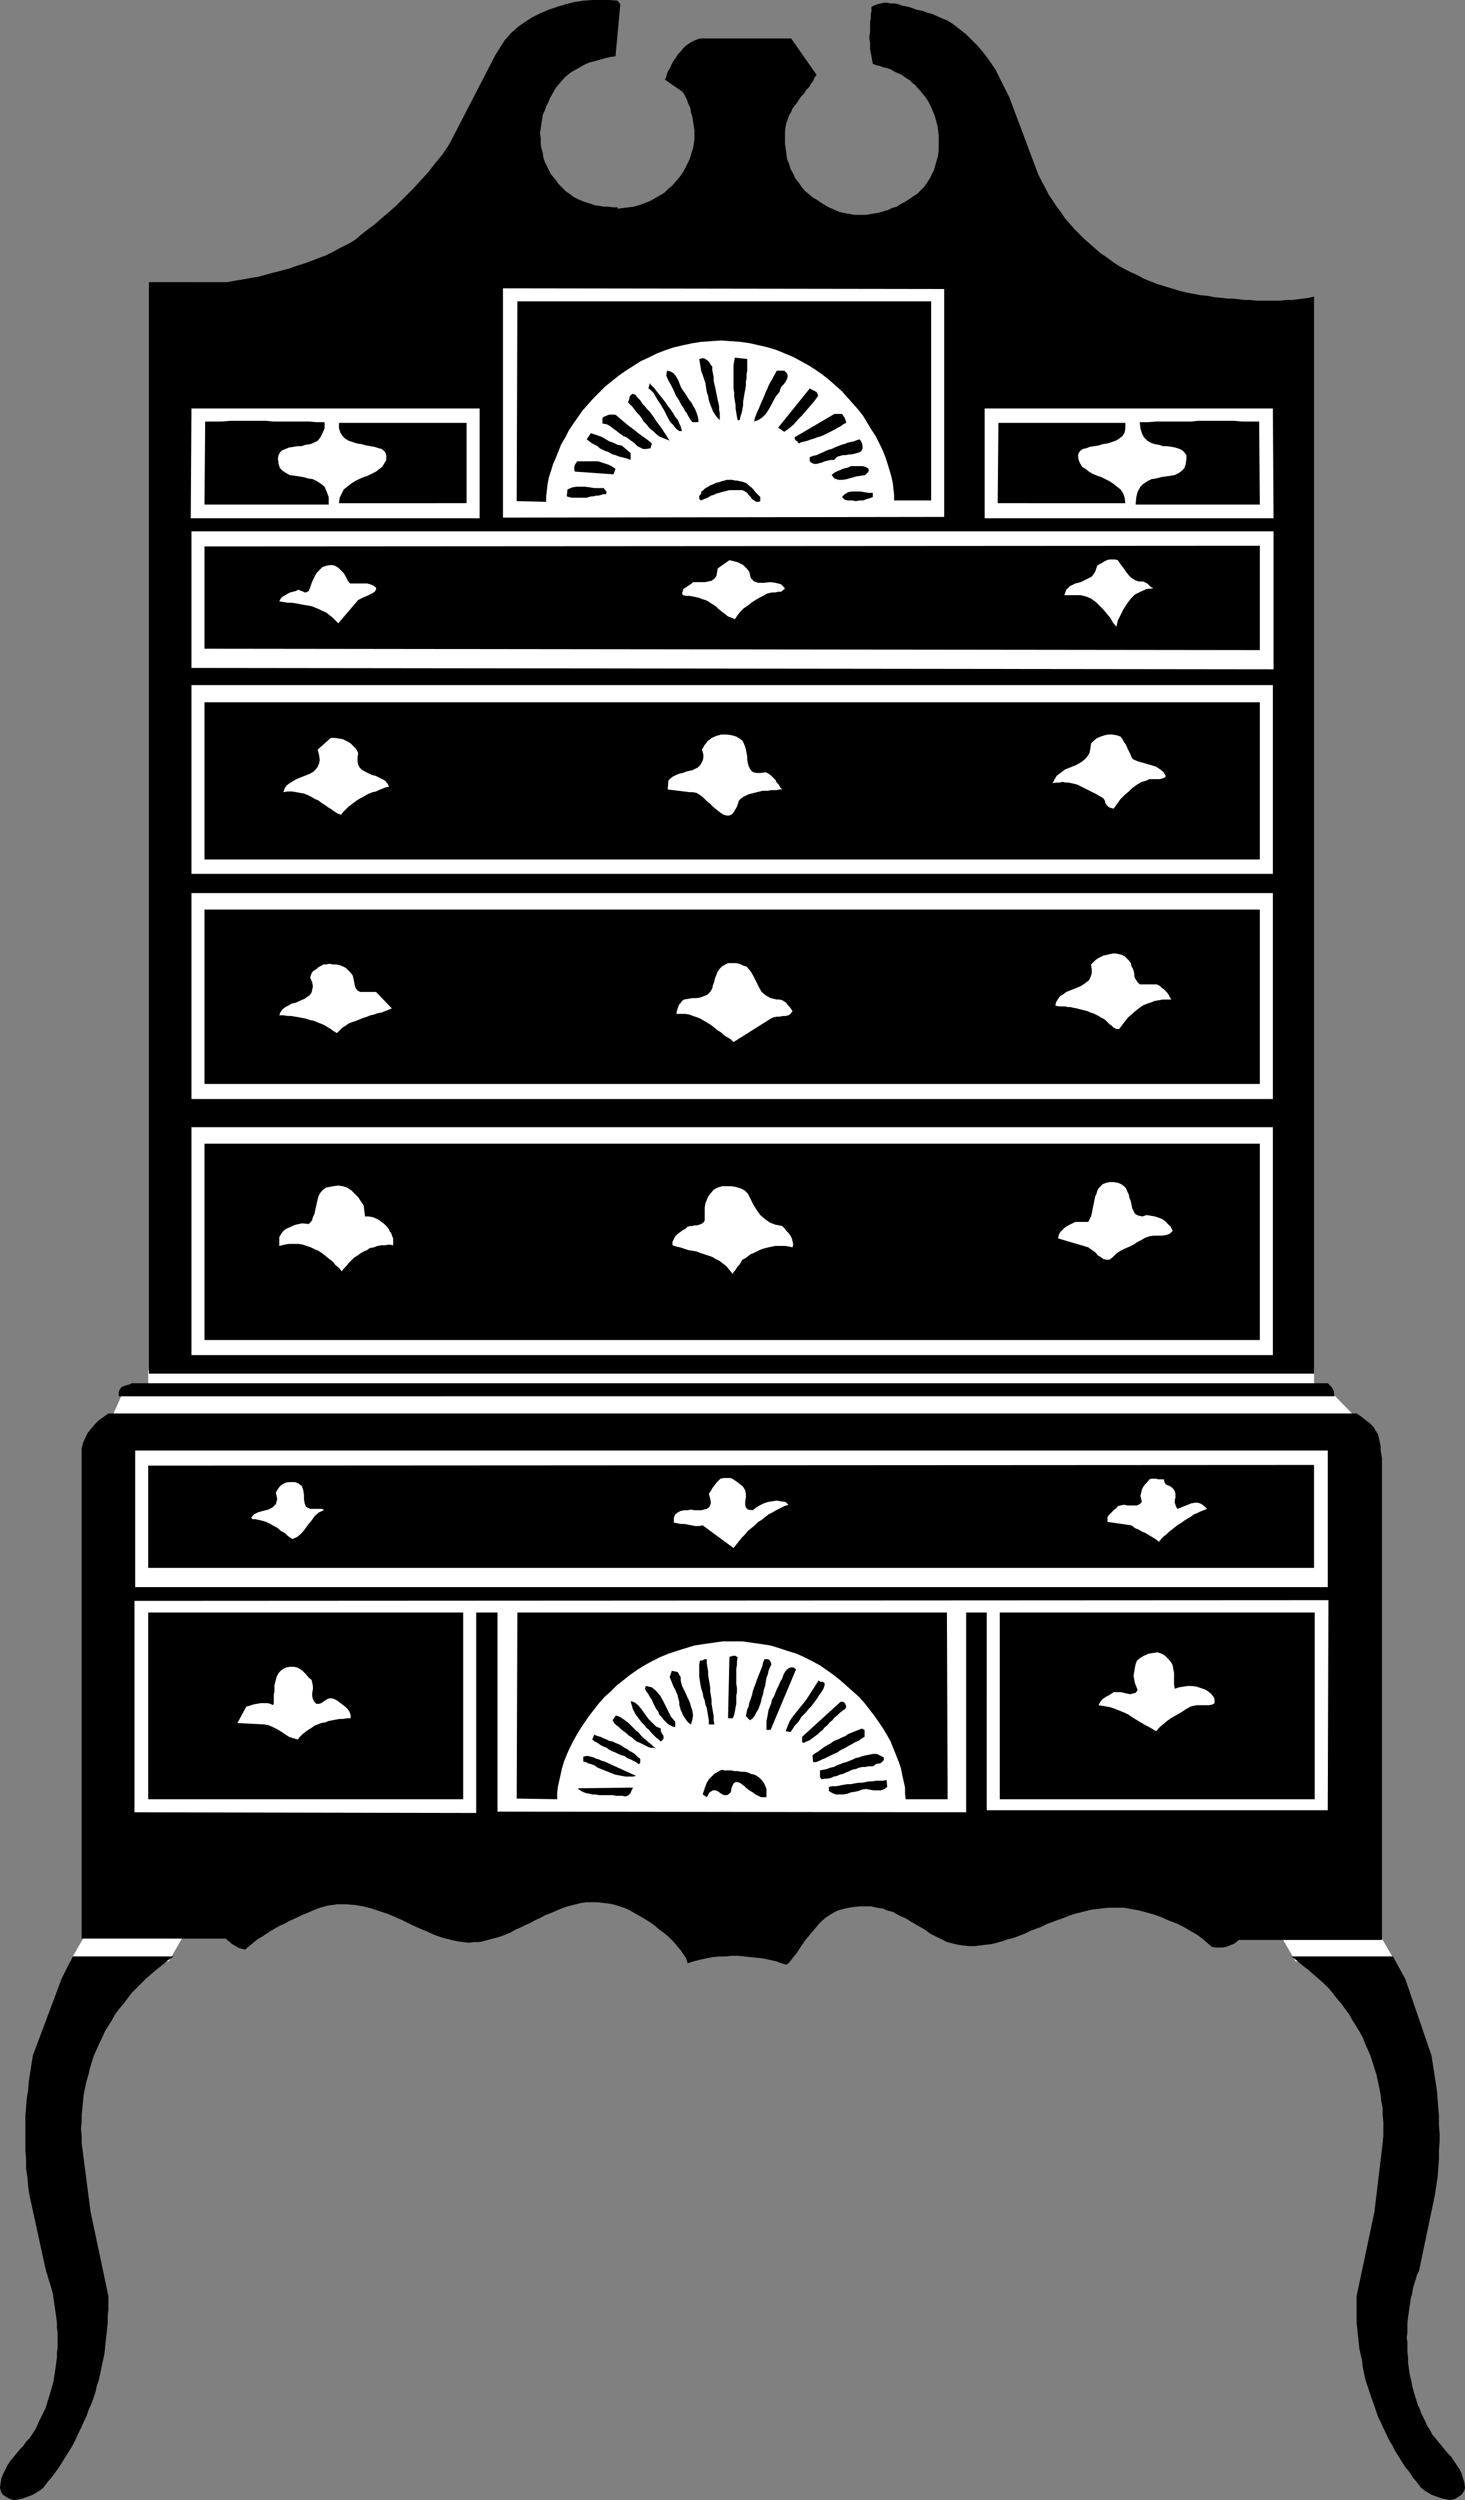
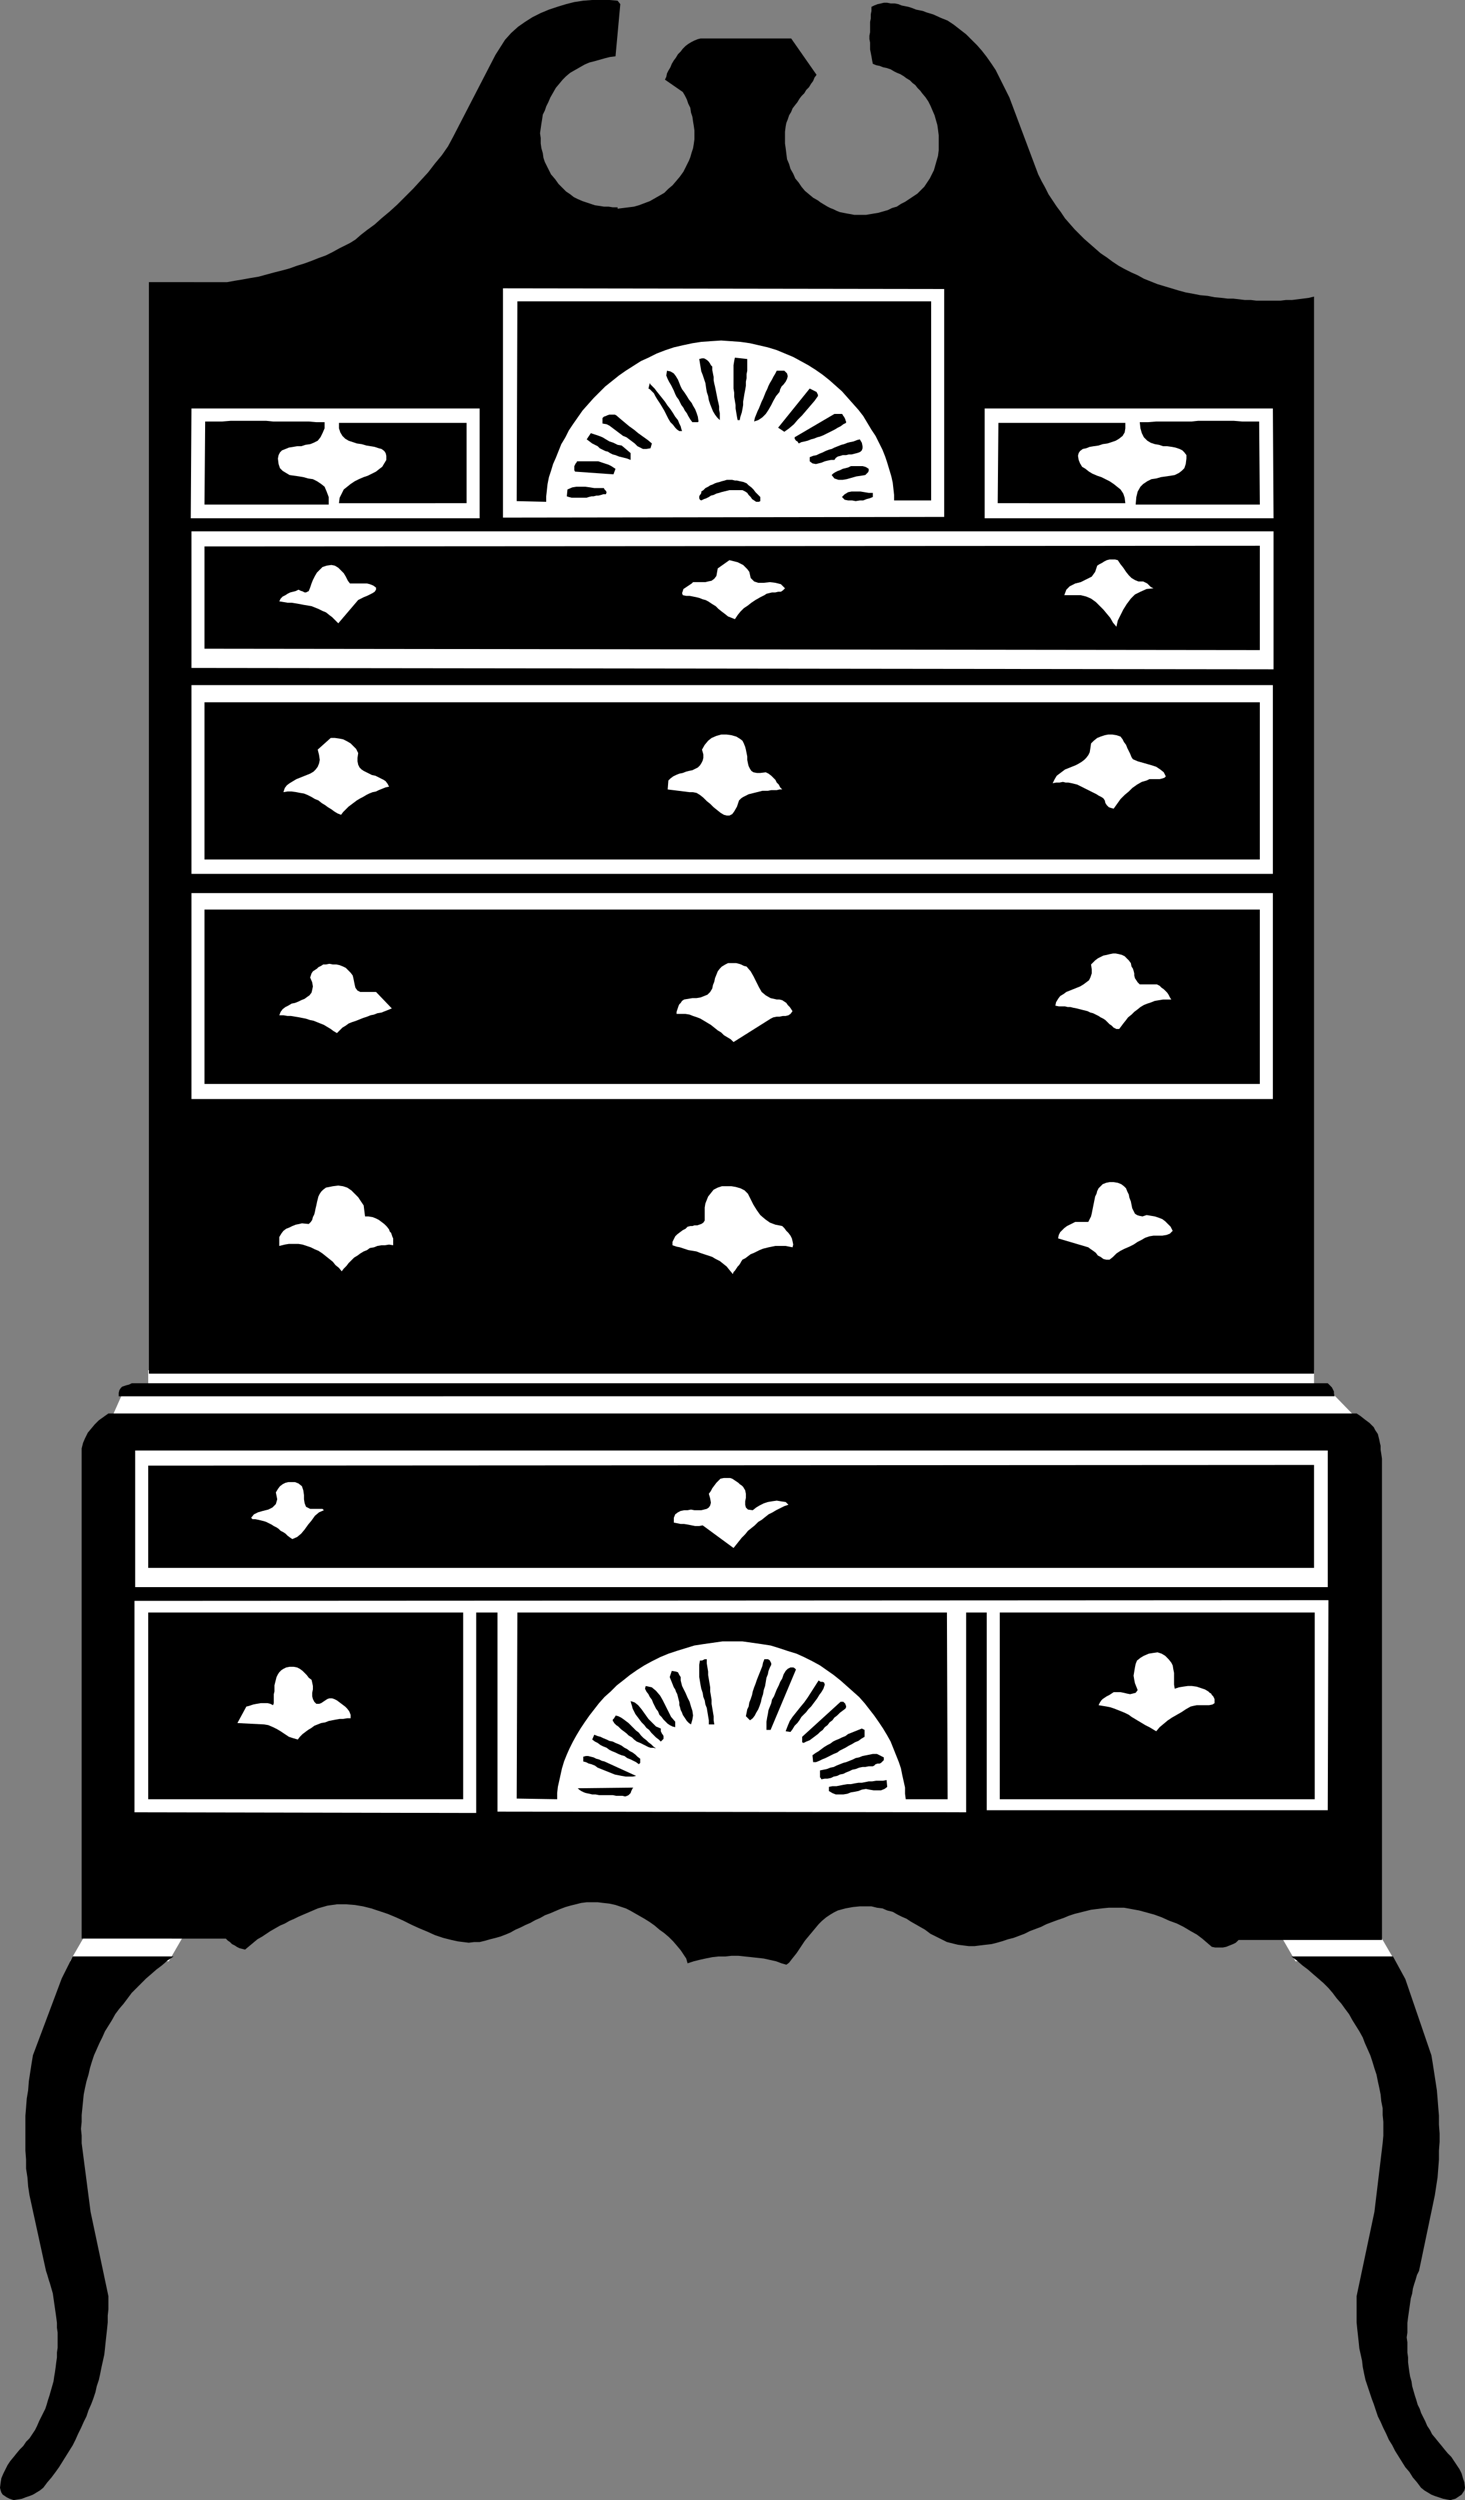
<svg xmlns="http://www.w3.org/2000/svg" xmlns:ns1="http://sodipodi.sourceforge.net/DTD/sodipodi-0.dtd" xmlns:ns2="http://www.inkscape.org/namespaces/inkscape" version="1.0" width="91.289mm" height="155.711mm" id="svg81" ns1:docname="Dresser 01.wmf">
  <rect width="100%" height="100%" fill="#808080" stroke="none" />
  <ns1:namedview id="namedview81" pagecolor="#ffffff" bordercolor="#000000" borderopacity="0.25" ns2:showpageshadow="2" ns2:pageopacity="0.0" ns2:pagecheckerboard="0" ns2:deskcolor="#d1d1d1" ns2:document-units="mm" />
  <defs id="defs1">
    <pattern id="WMFhbasepattern" patternUnits="userSpaceOnUse" width="6" height="6" x="0" y="0" />
  </defs>
  <path style="fill:#ffffff;fill-opacity:1;fill-rule:evenodd;stroke:none" d="m 301.558,455.525 3.555,6.14 h 23.433 l -3.555,-6.14 z" id="path1" />
  <path style="fill:#ffffff;fill-opacity:1;fill-rule:evenodd;stroke:none" d="m 43.311,455.525 -3.555,6.14 H 16.484 l 3.555,-6.14 z" id="path2" />
  <path style="fill:#ffffff;fill-opacity:1;fill-rule:evenodd;stroke:none" d="m 28.766,328.192 -2.586,5.817 H 319.658 l -5.656,-5.817 z" id="path3" />
  <path style="fill:#ffffff;fill-opacity:1;fill-rule:evenodd;stroke:none" d="m 309.476,326.414 v -3.878 H 34.907 v 3.878 z" id="path4" />
  <path style="fill:#000000;fill-opacity:1;fill-rule:evenodd;stroke:none" d="m 309.476,69.807 -1.293,0.323 -1.293,0.162 -1.293,0.162 -1.293,0.162 h -1.454 l -1.293,0.162 h -1.454 -1.293 -1.454 -1.454 l -1.293,-0.162 h -1.454 l -1.293,-0.162 -1.454,-0.162 h -1.293 l -1.293,-0.162 -1.778,-0.162 -1.616,-0.323 -1.778,-0.162 -1.616,-0.323 -1.778,-0.323 -1.778,-0.485 -1.616,-0.485 -1.616,-0.485 -1.616,-0.485 -1.616,-0.646 -1.616,-0.646 -1.454,-0.808 -1.454,-0.646 -1.616,-0.808 -1.454,-0.808 -1.454,-0.97 -1.293,-0.97 -1.454,-0.97 -1.293,-1.131 -1.293,-1.131 -1.293,-1.131 -1.131,-1.131 -1.131,-1.131 -1.131,-1.293 -1.131,-1.293 -0.97,-1.454 -0.97,-1.293 -0.97,-1.454 -0.97,-1.454 -0.808,-1.616 -0.808,-1.454 -0.808,-1.616 -6.787,-18.098 -0.808,-1.616 -0.808,-1.616 -0.808,-1.616 -0.808,-1.616 -0.97,-1.454 -1.131,-1.616 -1.131,-1.454 -1.131,-1.293 L 228.835,9.372 227.542,8.08 226.087,6.948 224.633,5.817 223.178,4.848 221.562,4.201 219.785,3.393 218.169,2.909 217.361,2.585 216.553,2.424 215.745,2.262 214.937,1.939 213.967,1.616 213.159,1.454 212.351,1.293 211.543,0.97 210.735,0.808 h -0.97 L 208.957,0.646 h -0.808 l -0.646,0.162 -0.808,0.162 -0.808,0.323 -0.646,0.323 v 0.97 l -0.162,0.808 v 0.97 l -0.162,0.808 V 5.979 6.787 7.595 l -0.162,0.808 v 0.808 l 0.162,0.808 v 0.808 0.808 l 0.162,0.808 0.162,0.808 0.162,0.97 0.162,0.808 0.808,0.323 0.808,0.162 0.808,0.323 0.808,0.162 0.97,0.323 0.808,0.485 0.646,0.323 0.808,0.323 0.808,0.485 0.646,0.485 0.808,0.485 0.646,0.646 0.646,0.485 0.485,0.646 0.646,0.646 0.485,0.646 0.808,0.97 0.646,0.97 0.485,0.97 0.485,1.131 0.485,1.131 0.323,1.131 0.323,1.131 0.162,1.131 0.162,1.293 v 1.131 1.293 1.131 l -0.162,1.293 -0.323,1.131 -0.323,1.131 -0.323,1.131 -0.485,0.97 -0.485,0.97 -0.646,0.97 -0.646,0.97 -0.808,0.808 -0.808,0.808 -0.97,0.646 -0.97,0.646 -0.97,0.646 -0.97,0.485 -0.97,0.646 -1.131,0.323 -0.97,0.485 -1.131,0.323 -1.131,0.323 -0.97,0.162 -0.97,0.162 -0.97,0.162 h -0.97 -0.808 -0.97 l -0.808,-0.162 -0.97,-0.162 -0.808,-0.162 -0.808,-0.162 -0.808,-0.323 -0.646,-0.323 -0.808,-0.323 -0.646,-0.323 -0.808,-0.485 -0.808,-0.485 -0.646,-0.485 -1.131,-0.646 -0.97,-0.808 -0.97,-0.808 -0.808,-0.97 -0.646,-0.97 -0.808,-0.97 -0.485,-1.131 -0.646,-1.131 -0.323,-1.131 -0.485,-1.131 -0.162,-1.293 -0.162,-1.293 -0.162,-1.131 v -1.293 -1.454 l 0.162,-1.293 0.162,-0.808 0.323,-0.808 0.323,-0.97 0.485,-0.808 0.323,-0.808 0.485,-0.646 0.646,-0.808 0.485,-0.808 0.485,-0.646 0.646,-0.646 0.485,-0.808 0.646,-0.646 0.485,-0.808 0.485,-0.646 0.323,-0.808 0.485,-0.646 -5.979,-8.564 h -21.332 l -0.646,0.162 -0.808,0.323 -0.646,0.323 -0.808,0.485 -0.646,0.485 -0.646,0.646 -0.485,0.646 -0.646,0.646 -0.485,0.808 -0.485,0.646 -0.485,0.808 -0.323,0.808 -0.485,0.808 -0.323,0.646 -0.162,0.808 -0.323,0.646 4.202,2.909 0.485,0.808 0.485,0.97 0.323,0.97 0.485,0.97 0.162,1.131 0.323,0.97 0.162,1.131 0.162,0.97 0.162,1.131 v 0.97 1.131 l -0.162,1.131 -0.162,0.97 -0.323,0.97 -0.323,1.131 -0.323,0.808 -0.646,1.293 -0.646,1.293 -0.808,1.131 -0.808,0.97 -0.97,1.131 -0.97,0.808 -0.97,0.97 -1.131,0.646 -1.131,0.646 -1.131,0.646 -1.293,0.485 -1.293,0.485 -1.131,0.323 -1.293,0.162 -1.293,0.162 -1.293,0.162 v -0.323 h -1.131 l -0.97,-0.162 h -1.131 l -0.97,-0.162 -1.131,-0.162 -0.97,-0.323 -0.97,-0.323 -0.97,-0.323 -1.131,-0.485 -0.97,-0.485 -0.808,-0.646 -0.97,-0.646 -0.97,-0.97 -0.808,-0.808 -0.808,-1.131 -0.97,-1.131 -0.485,-0.97 -0.485,-0.97 -0.485,-0.97 -0.323,-0.97 -0.162,-1.131 -0.323,-1.131 -0.162,-1.131 v -1.293 l -0.162,-1.131 0.162,-1.131 0.162,-1.131 0.162,-0.97 0.162,-1.131 0.485,-0.97 0.323,-0.97 0.485,-0.97 0.485,-1.131 0.646,-1.131 0.646,-1.131 0.808,-0.97 0.808,-0.97 0.808,-0.808 0.97,-0.808 1.131,-0.646 1.131,-0.646 1.131,-0.646 1.131,-0.485 1.293,-0.323 1.131,-0.323 1.131,-0.323 1.293,-0.323 1.293,-0.162 L 146.092,0.97 145.446,0.162 143.506,0 h -2.101 -1.939 l -2.101,0.162 -2.101,0.323 -1.939,0.485 -2.101,0.646 -1.939,0.646 -1.939,0.808 -1.939,0.97 -1.778,1.131 -1.616,1.131 -1.616,1.454 -1.454,1.616 -1.131,1.778 -1.131,1.778 -10.02,19.391 -1.131,2.101 -1.454,2.101 -1.616,1.939 -1.616,2.101 -1.778,1.939 -1.778,1.939 -1.939,1.939 -1.778,1.778 -1.778,1.616 -1.939,1.616 -1.616,1.454 -1.778,1.293 -1.454,1.131 -1.293,1.131 -1.293,0.808 -0.97,0.485 -1.616,0.808 -1.454,0.808 -1.616,0.808 -1.778,0.646 -1.616,0.646 -1.778,0.646 -1.616,0.485 -1.778,0.646 -1.778,0.485 -1.939,0.485 -1.778,0.485 -1.778,0.485 -1.939,0.323 -1.778,0.323 -1.939,0.323 -1.778,0.323 H 35.069 V 323.344 H 309.476 Z" id="path5" />
  <path style="fill:#ffffff;fill-opacity:1;fill-rule:evenodd;stroke:none" d="M 222.37,121.678 V 68.03 L 118.458,67.868 v 53.971 z" id="path6" />
  <path style="fill:#000000;fill-opacity:1;fill-rule:evenodd;stroke:none" d="m 210.573,117.8 h 8.727 V 70.939 h -97.449 l -0.162,47.023 6.949,0.162 v -1.293 l 0.162,-1.454 0.162,-1.454 0.323,-1.616 0.485,-1.454 0.485,-1.616 0.646,-1.454 0.646,-1.616 0.646,-1.616 0.97,-1.616 0.808,-1.616 0.97,-1.454 1.131,-1.616 1.131,-1.616 1.293,-1.454 1.293,-1.454 1.454,-1.454 1.293,-1.293 1.616,-1.293 1.616,-1.293 1.616,-1.131 1.778,-1.131 1.778,-1.131 1.778,-0.808 1.939,-0.97 2.101,-0.808 1.939,-0.646 2.101,-0.485 2.262,-0.485 2.101,-0.323 2.262,-0.162 2.424,-0.162 2.262,0.162 2.262,0.162 2.262,0.323 2.101,0.485 2.101,0.485 2.101,0.646 1.939,0.808 1.939,0.808 1.778,0.97 1.778,0.97 1.778,1.131 1.616,1.131 1.616,1.293 1.454,1.293 1.454,1.293 1.293,1.454 1.293,1.454 1.293,1.454 1.131,1.454 0.97,1.616 0.97,1.616 0.97,1.454 0.808,1.616 0.808,1.616 0.646,1.616 0.485,1.454 0.485,1.616 0.485,1.616 0.323,1.454 0.162,1.454 0.162,1.454 z" id="path7" />
  <path style="fill:#000000;fill-opacity:1;fill-rule:evenodd;stroke:none" d="m 175.989,84.512 v 0.97 0.808 0.97 l -0.162,0.808 v 0.97 l -0.162,0.808 v 0.97 l -0.162,0.97 -0.162,0.808 -0.162,0.97 -0.162,0.97 v 0.808 l -0.162,0.97 -0.162,0.808 -0.323,0.97 -0.162,0.808 h -0.485 l -0.162,-0.808 -0.162,-0.97 -0.162,-0.97 V 95.339 l -0.162,-0.97 -0.162,-0.97 v -0.97 l -0.162,-0.97 V 90.491 89.521 88.714 87.744 86.774 85.966 l 0.162,-0.97 0.162,-0.808 z" id="path8" />
  <path style="fill:#000000;fill-opacity:1;fill-rule:evenodd;stroke:none" d="m 167.747,86.29 v 0.808 l 0.162,0.808 0.162,0.808 v 0.808 l 0.162,0.808 0.162,0.646 0.162,0.808 0.162,0.808 0.162,0.808 0.162,0.808 0.162,0.646 0.162,0.808 v 0.808 l 0.162,0.808 v 0.808 0.808 l -0.646,-0.646 -0.485,-0.646 -0.485,-0.808 -0.323,-0.808 -0.323,-0.808 -0.323,-0.97 -0.162,-0.97 -0.323,-0.97 -0.162,-0.97 -0.162,-1.131 -0.323,-0.97 -0.323,-0.97 -0.323,-0.808 -0.162,-0.97 -0.162,-0.97 -0.162,-0.97 0.646,-0.162 h 0.485 l 0.323,0.162 0.485,0.323 0.323,0.323 0.323,0.485 0.162,0.323 z" id="path9" />
  <path style="fill:#000000;fill-opacity:1;fill-rule:evenodd;stroke:none" d="m 161.122,92.269 0.646,0.97 0.485,0.808 0.646,0.808 0.323,0.646 0.485,0.808 0.323,0.808 0.323,0.97 0.162,1.131 -0.162,0.162 h -0.485 -0.323 -0.485 l -0.485,-0.646 -0.485,-0.808 -0.323,-0.646 -0.485,-0.646 -0.323,-0.646 -0.485,-0.646 -0.323,-0.646 -0.323,-0.646 -0.485,-0.646 -0.323,-0.646 -0.323,-0.808 -0.323,-0.646 -0.323,-0.646 -0.485,-0.808 -0.323,-0.646 -0.323,-0.808 0.162,-1.131 0.808,0.162 0.808,0.485 0.485,0.646 0.485,0.808 0.323,0.808 0.323,0.808 0.323,0.646 z" id="path10" />
  <path style="fill:#000000;fill-opacity:1;fill-rule:evenodd;stroke:none" d="m 184.716,87.259 0.646,0.646 0.162,0.646 -0.162,0.646 -0.323,0.646 -0.485,0.646 -0.485,0.485 -0.323,0.646 -0.162,0.646 -0.808,0.97 -0.646,1.131 -0.485,0.97 -0.646,1.131 -0.646,0.97 -0.808,0.808 -0.97,0.646 -0.97,0.323 0.162,-0.808 0.323,-0.808 0.323,-0.808 0.323,-0.646 0.323,-0.808 0.323,-0.808 0.323,-0.646 0.323,-0.808 0.323,-0.808 0.323,-0.646 0.323,-0.808 0.323,-0.646 0.485,-0.808 0.323,-0.646 0.485,-0.808 0.323,-0.646 z" id="path11" />
  <path style="fill:#000000;fill-opacity:1;fill-rule:evenodd;stroke:none" d="m 160.637,101.479 h -0.646 l -0.485,-0.323 -0.485,-0.485 -0.485,-0.646 -0.646,-0.646 -0.485,-0.808 -0.485,-0.97 -0.485,-0.97 -0.485,-0.808 -0.485,-0.808 -0.646,-0.97 -0.485,-0.808 -0.323,-0.646 -0.485,-0.485 -0.485,-0.485 -0.323,-0.162 0.323,-1.293 0.162,0.323 0.485,0.485 0.485,0.485 0.485,0.646 0.646,0.808 0.646,0.808 0.646,0.808 0.646,0.97 0.646,0.808 0.646,0.97 0.485,0.808 0.646,0.808 0.323,0.808 0.323,0.646 0.162,0.646 z" id="path12" />
  <path style="fill:#000000;fill-opacity:1;fill-rule:evenodd;stroke:none" d="m 192.635,93.238 -0.808,1.131 -0.97,1.131 -0.97,1.131 -0.97,1.131 -0.97,0.97 -0.97,1.131 -1.131,0.97 -1.131,0.808 -1.454,-0.97 7.434,-9.211 0.323,0.162 0.323,0.162 0.323,0.162 0.323,0.162 0.323,0.162 0.162,0.323 0.162,0.323 z" id="path13" />
-   <path style="fill:#000000;fill-opacity:1;fill-rule:evenodd;stroke:none" d="m 149.648,92.915 0.485,0.646 0.646,0.646 0.485,0.808 0.646,0.646 0.485,0.646 0.646,0.646 0.485,0.646 0.485,0.646 0.485,0.808 0.485,0.646 0.485,0.646 0.485,0.646 0.485,0.808 0.485,0.646 0.323,0.646 0.485,0.646 -0.808,-0.323 -0.808,-0.323 -0.808,-0.323 -0.646,-0.485 -0.646,-0.646 -0.646,-0.485 -0.646,-0.646 -0.485,-0.646 -0.646,-0.646 -0.485,-0.808 -0.485,-0.646 -0.646,-0.646 -0.485,-0.646 -0.485,-0.646 -0.485,-0.485 -0.646,-0.646 0.162,-0.323 0.162,-0.323 v -0.323 l 0.162,-0.485 0.162,-0.162 0.323,-0.323 h 0.323 z" id="path14" />
  <path style="fill:#ffffff;fill-opacity:1;fill-rule:evenodd;stroke:none" d="M 112.963,96.147 V 122.001 H 44.927 L 45.088,96.147 Z" id="path15" />
  <path style="fill:#000000;fill-opacity:1;fill-rule:evenodd;stroke:none" d="m 153.526,104.388 -0.323,1.131 -0.97,0.162 h -0.808 l -0.646,-0.323 -0.646,-0.323 -0.646,-0.646 -0.646,-0.485 -0.646,-0.485 -0.646,-0.485 -0.808,-0.323 -0.646,-0.485 -0.646,-0.485 -0.646,-0.485 -0.646,-0.485 -0.646,-0.485 -0.646,-0.323 -0.97,-0.162 v -1.293 l 0.323,-0.323 0.485,-0.162 0.323,-0.162 0.485,-0.162 h 0.323 0.485 0.485 l 0.323,0.162 1.131,0.97 0.97,0.808 0.97,0.808 1.131,0.808 0.97,0.808 1.131,0.808 1.131,0.808 z" id="path16" />
  <path style="fill:#000000;fill-opacity:1;fill-rule:evenodd;stroke:none" d="m 198.291,97.439 0.162,0.162 0.162,0.323 0.162,0.162 0.162,0.323 0.162,0.323 v 0.162 l 0.162,0.323 v 0.323 l -0.646,0.323 -0.646,0.485 -0.646,0.323 -0.808,0.485 -0.646,0.323 -0.646,0.323 -0.646,0.323 -0.646,0.323 -0.808,0.323 -0.646,0.162 -0.808,0.323 -0.646,0.162 -0.808,0.323 -0.646,0.162 -0.808,0.162 -0.646,0.323 -0.323,-0.485 -0.323,-0.162 -0.323,-0.485 v -0.323 l 9.373,-5.494 z" id="path17" />
  <path style="fill:#000000;fill-opacity:1;fill-rule:evenodd;stroke:none" d="m 65.451,107.943 0.162,1.293 0.323,0.97 0.646,0.646 0.808,0.485 0.808,0.485 1.131,0.162 1.131,0.162 0.97,0.162 1.131,0.323 1.131,0.162 0.97,0.485 0.97,0.646 0.808,0.646 0.485,1.131 0.485,1.293 v 1.778 H 48.159 l 0.162,-19.553 h 2.101 1.939 l 1.939,-0.162 h 1.778 1.778 1.616 1.616 1.616 l 1.616,0.162 h 1.616 1.616 1.616 1.616 1.939 l 1.778,0.162 h 1.939 v 1.454 l -0.485,1.131 -0.485,0.97 -0.646,0.808 -0.97,0.485 -0.808,0.323 -1.131,0.162 -0.97,0.323 h -0.97 l -0.97,0.162 -0.97,0.162 -0.808,0.323 -0.808,0.323 -0.485,0.485 -0.323,0.646 z" id="path18" />
  <path style="fill:#000000;fill-opacity:1;fill-rule:evenodd;stroke:none" d="M 109.892,118.446 V 99.54 h -0.162 -0.646 -1.131 -1.454 -1.778 -1.939 -2.262 -2.262 -2.424 -2.586 -2.424 -2.586 -2.262 -2.262 -2.101 -1.778 v 1.293 l 0.323,0.97 0.485,0.808 0.646,0.646 0.808,0.485 0.97,0.323 0.97,0.323 1.131,0.162 1.131,0.323 0.97,0.162 0.97,0.162 0.97,0.323 0.646,0.162 0.646,0.485 0.323,0.485 0.162,0.646 v 0.97 l -0.485,0.808 -0.485,0.808 -0.646,0.485 -0.808,0.646 -0.97,0.485 -0.97,0.485 -0.97,0.323 -1.131,0.485 -0.97,0.485 -0.97,0.646 -0.808,0.646 -0.808,0.646 -0.485,0.97 -0.485,0.97 -0.162,1.293 z" id="path19" />
  <path style="fill:#000000;fill-opacity:1;fill-rule:evenodd;stroke:none" d="m 146.415,104.873 2.101,1.778 v 1.616 l -0.808,-0.323 -0.646,-0.162 -0.646,-0.162 -0.646,-0.162 -0.808,-0.323 -0.646,-0.162 -0.646,-0.323 -0.485,-0.323 -0.646,-0.162 -0.646,-0.323 -0.646,-0.323 -0.485,-0.485 -0.646,-0.323 -0.646,-0.323 -0.646,-0.485 -0.646,-0.485 0.97,-1.454 0.97,0.323 0.97,0.323 0.808,0.323 0.808,0.485 0.808,0.485 0.97,0.323 0.97,0.485 z" id="path20" />
  <path style="fill:#000000;fill-opacity:1;fill-rule:evenodd;stroke:none" d="m 202.493,103.418 0.485,0.808 0.162,0.808 v 0.485 l -0.162,0.485 -0.323,0.323 -0.323,0.162 -0.485,0.162 -0.646,0.162 -0.646,0.162 h -0.646 l -0.646,0.162 h -0.808 l -0.485,0.162 -0.646,0.162 -0.485,0.323 -0.323,0.485 h -0.808 l -0.808,0.162 -0.646,0.162 -0.808,0.323 -0.646,0.162 -0.646,0.162 -0.808,-0.162 -0.646,-0.485 v -0.97 l 0.808,-0.323 0.808,-0.162 0.646,-0.323 0.808,-0.323 0.646,-0.323 0.808,-0.323 0.646,-0.162 0.646,-0.323 0.808,-0.323 0.808,-0.323 0.646,-0.162 0.808,-0.323 0.646,-0.162 0.808,-0.162 0.808,-0.323 z" id="path21" />
  <path style="fill:#000000;fill-opacity:1;fill-rule:evenodd;stroke:none" d="m 144.961,110.367 -0.485,1.293 -9.05,-0.646 -0.162,-0.323 v -0.323 -0.323 -0.323 l 0.162,-0.323 0.162,-0.323 0.162,-0.162 0.162,-0.323 h 0.808 0.646 0.646 0.646 0.646 0.485 0.646 0.485 l 0.485,0.162 0.485,0.162 0.485,0.162 0.485,0.162 0.485,0.162 0.646,0.323 0.485,0.323 z" id="path22" />
  <path style="fill:#000000;fill-opacity:1;fill-rule:evenodd;stroke:none" d="m 204.594,110.367 v 0.485 l -0.162,0.323 -0.323,0.323 -0.323,0.323 -0.97,0.162 -1.131,0.162 -1.131,0.323 -1.131,0.323 -0.97,0.162 h -0.97 l -0.97,-0.323 -0.646,-0.808 0.323,-0.323 0.485,-0.323 0.646,-0.323 0.485,-0.162 0.646,-0.323 0.646,-0.162 0.646,-0.162 0.646,-0.323 h 0.485 0.646 0.485 0.646 0.485 l 0.646,0.162 0.323,0.162 z" id="path23" />
  <path style="fill:#000000;fill-opacity:1;fill-rule:evenodd;stroke:none" d="m 179.06,116.992 v 0.323 0.323 0.323 l -0.323,0.162 h -0.646 l -0.485,-0.323 -0.485,-0.323 -0.323,-0.485 -0.485,-0.485 -0.323,-0.485 -0.485,-0.323 -0.646,-0.323 h -0.646 -0.646 -0.646 -0.485 -0.646 l -0.646,0.162 -0.646,0.162 -0.646,0.162 -0.485,0.162 -0.646,0.162 -0.646,0.323 -0.646,0.162 -0.485,0.323 -0.646,0.323 -0.485,0.162 -0.646,0.323 -0.323,-0.162 -0.162,-0.323 v -0.162 -0.323 l 0.162,-0.323 0.162,-0.162 0.162,-0.323 v -0.323 l 0.485,-0.323 0.485,-0.485 0.646,-0.323 0.485,-0.323 0.485,-0.162 0.646,-0.323 0.485,-0.162 0.646,-0.162 0.485,-0.162 0.646,-0.162 0.485,-0.162 h 0.646 0.646 l 0.646,0.162 h 0.485 l 0.646,0.162 0.808,0.162 0.808,0.323 0.485,0.485 0.646,0.485 0.485,0.485 0.485,0.646 0.485,0.485 z" id="path24" />
  <path style="fill:#000000;fill-opacity:1;fill-rule:evenodd;stroke:none" d="m 142.214,114.891 0.162,0.323 0.323,0.323 0.162,0.323 -0.162,0.485 h -0.646 l -0.485,0.162 -0.646,0.162 h -0.485 l -0.646,0.162 h -0.485 l -0.646,0.162 -0.485,0.162 h -0.646 -0.485 -0.646 -0.646 -0.485 -0.646 l -0.646,-0.162 -0.485,-0.162 0.162,-1.616 1.131,-0.485 0.97,-0.162 h 1.131 0.97 l 1.131,0.162 0.97,0.162 h 1.131 z" id="path25" />
  <path style="fill:#000000;fill-opacity:1;fill-rule:evenodd;stroke:none" d="m 205.563,116.992 -0.808,0.323 -0.646,0.162 -0.808,0.323 h -0.808 l -0.97,0.162 -0.808,-0.162 h -0.97 l -0.808,-0.162 -0.646,-0.646 0.646,-0.646 0.808,-0.485 0.808,-0.162 h 0.97 1.131 l 0.97,0.162 0.97,0.162 h 0.97 z" id="path26" />
  <path style="fill:#ffffff;fill-opacity:1;fill-rule:evenodd;stroke:none" d="M 299.942,157.551 V 125.072 H 45.088 v 32.157 z" id="path27" />
  <path style="fill:#000000;fill-opacity:1;fill-rule:evenodd;stroke:none" d="m 319.496,332.716 0.97,0.646 0.808,0.646 0.646,0.485 0.646,0.485 0.485,0.485 0.485,0.485 0.323,0.646 0.323,0.485 0.323,0.485 0.162,0.646 0.162,0.646 0.162,0.808 0.162,0.646 v 0.97 l 0.162,0.97 0.162,1.131 V 456.656 h -33.776 l -0.646,0.646 -0.646,0.323 -0.808,0.323 -0.808,0.323 -0.808,0.162 h -0.808 -0.97 l -0.808,-0.162 -1.131,-0.97 -1.131,-0.97 -1.293,-0.97 -1.454,-0.808 -1.616,-0.97 -1.616,-0.808 -1.778,-0.646 -1.778,-0.808 -1.778,-0.646 -1.778,-0.485 -1.778,-0.485 -1.778,-0.323 -1.778,-0.323 h -1.778 -1.778 l -1.616,0.162 -1.293,0.162 -1.293,0.162 -1.293,0.323 -1.293,0.323 -1.293,0.323 -1.454,0.485 -1.131,0.485 -1.454,0.485 -1.293,0.485 -1.293,0.485 -1.293,0.646 -1.293,0.485 -1.293,0.485 -1.293,0.646 -1.293,0.485 -1.293,0.485 -1.293,0.323 -1.454,0.485 -1.131,0.323 -1.293,0.323 -1.454,0.162 -1.293,0.162 -1.293,0.162 h -1.293 l -1.293,-0.162 -1.293,-0.162 -1.293,-0.323 -1.293,-0.323 -1.293,-0.646 -1.293,-0.646 -1.293,-0.646 -1.293,-0.97 -1.131,-0.646 -1.131,-0.646 -1.131,-0.646 -0.97,-0.646 -1.131,-0.485 -0.97,-0.485 -1.131,-0.646 -1.293,-0.323 -1.131,-0.485 -1.293,-0.162 -1.293,-0.323 h -1.454 -1.293 l -1.616,0.162 -1.778,0.323 -1.778,0.485 -0.97,0.485 -0.808,0.485 -0.97,0.646 -0.97,0.808 -0.808,0.808 -0.808,0.97 -0.808,0.97 -0.808,0.97 -0.808,0.97 -0.646,0.97 -0.646,0.97 -0.646,0.97 -0.646,0.808 -0.646,0.808 -0.485,0.646 -0.646,0.485 -1.131,-0.323 -1.293,-0.485 -1.454,-0.323 -1.454,-0.323 -1.454,-0.162 -1.454,-0.162 -1.616,-0.162 -1.454,-0.162 h -1.616 l -1.454,0.162 h -1.616 l -1.454,0.162 -1.616,0.323 -1.454,0.323 -1.293,0.323 -1.454,0.485 -0.323,-1.131 -0.646,-0.97 -0.646,-0.97 -0.808,-0.97 -0.97,-1.131 -0.97,-0.97 -1.131,-0.97 -1.131,-0.808 -1.131,-0.97 -1.131,-0.808 -1.293,-0.808 -1.131,-0.646 -1.131,-0.646 -1.131,-0.646 -0.97,-0.485 -0.97,-0.323 -1.454,-0.485 -1.454,-0.323 -1.454,-0.162 -1.293,-0.162 h -1.293 -1.293 l -1.293,0.162 -1.293,0.323 -1.293,0.323 -1.131,0.323 -1.293,0.485 -1.131,0.485 -1.131,0.485 -1.293,0.485 -1.131,0.646 -1.131,0.485 -1.131,0.646 -1.131,0.485 -1.293,0.646 -1.131,0.485 -1.131,0.646 -1.131,0.485 -1.293,0.485 -1.131,0.323 -1.293,0.323 -1.131,0.323 -1.293,0.323 h -1.293 l -1.293,0.162 -1.293,-0.162 -1.293,-0.162 -1.454,-0.323 -1.939,-0.485 -1.939,-0.646 -1.778,-0.808 -1.939,-0.808 -1.778,-0.808 -1.939,-0.97 -1.778,-0.808 -1.939,-0.808 -1.939,-0.646 -1.939,-0.646 -1.939,-0.485 -1.939,-0.323 -2.101,-0.162 h -2.101 l -2.262,0.323 -2.262,0.646 -1.131,0.485 -1.131,0.485 -1.131,0.485 -1.131,0.485 -0.97,0.485 -1.131,0.485 -1.131,0.646 -1.131,0.485 -1.131,0.646 -1.131,0.646 -0.97,0.646 -0.97,0.646 -1.131,0.646 -0.97,0.808 -0.97,0.808 -0.97,0.808 -0.646,-0.162 -0.646,-0.162 -0.646,-0.323 -0.485,-0.323 -0.646,-0.323 -0.485,-0.485 -0.485,-0.323 -0.485,-0.485 H 19.231 V 340.957 l 0.323,-1.293 0.485,-1.131 0.646,-1.293 0.808,-0.97 0.808,-0.97 0.97,-0.97 1.131,-0.808 1.131,-0.808 z" id="path28" />
  <path style="fill:#ffffff;fill-opacity:1;fill-rule:evenodd;stroke:none" d="m 232.39,379.578 h -0.485 -0.485 -0.485 -0.485 -0.646 -0.646 -0.808 -0.808 v 47.023 l -110.377,-0.162 v -46.861 h -0.808 -0.485 -0.485 -0.485 -0.485 -0.485 -0.808 -0.97 v 47.185 l -80.48,-0.162 v -49.77 l 281.195,-0.162 -0.162,49.447 h -80.318 z" id="path29" />
-   <path style="fill:#000000;fill-opacity:1;fill-rule:evenodd;stroke:none" d="m 173.727,390.081 -0.162,0.97 v 0.808 l -0.162,0.97 v 0.808 0.97 0.97 0.808 l 0.162,0.97 v 0.97 l -0.162,0.808 v 0.97 0.97 l -0.162,0.808 -0.162,0.97 -0.162,0.808 -0.323,0.808 h -1.131 l 0.323,-14.382 0.162,-0.162 h 0.323 l 0.323,-0.162 h 0.162 0.162 0.323 l 0.162,0.162 z" id="path30" />
  <path style="fill:#000000;fill-opacity:1;fill-rule:evenodd;stroke:none" d="m 166.455,390.566 v 0.97 l 0.162,0.97 0.162,0.97 v 0.808 l 0.162,0.97 0.162,0.97 0.162,0.97 v 0.97 l 0.162,0.97 0.162,0.97 v 0.97 l 0.162,0.97 0.162,0.97 0.162,0.97 v 0.97 l 0.162,0.97 h -1.293 v -0.97 l -0.162,-0.97 -0.162,-0.97 -0.162,-0.97 -0.323,-0.808 -0.162,-0.97 -0.323,-0.808 -0.162,-0.97 -0.323,-0.97 -0.162,-0.808 -0.162,-0.97 -0.162,-0.97 v -0.97 -0.97 -0.97 l 0.162,-0.97 h 0.485 l 0.323,-0.162 0.323,-0.162 z" id="path31" />
  <path style="fill:#000000;fill-opacity:1;fill-rule:evenodd;stroke:none" d="m 181.646,391.858 -0.323,0.646 -0.323,0.808 -0.162,0.808 -0.323,0.808 -0.162,0.97 -0.162,0.97 -0.323,0.97 -0.162,0.97 -0.323,0.97 -0.162,0.808 -0.323,0.97 -0.323,0.808 -0.485,0.808 -0.323,0.646 -0.485,0.646 -0.646,0.485 -0.97,-0.97 0.162,-0.808 0.162,-0.808 0.323,-0.646 0.162,-0.97 0.323,-0.808 0.323,-0.97 0.162,-0.808 0.323,-0.97 0.323,-0.808 0.323,-0.97 0.323,-0.808 0.323,-0.808 0.323,-0.808 0.323,-0.808 0.162,-0.808 0.323,-0.808 h 0.323 0.162 0.323 l 0.323,0.162 0.162,0.162 0.162,0.323 0.162,0.323 z" id="path32" />
  <path style="fill:#000000;fill-opacity:1;fill-rule:evenodd;stroke:none" d="m 187.463,392.99 -5.979,14.22 h -0.97 v -0.97 -0.97 l 0.162,-0.97 0.162,-0.808 0.162,-0.97 0.323,-0.808 0.323,-0.808 0.162,-0.808 0.485,-0.808 0.323,-0.808 0.323,-0.808 0.485,-0.97 0.323,-0.808 0.485,-0.808 0.323,-0.97 0.485,-0.808 0.162,-0.162 0.323,-0.323 0.323,-0.162 0.323,-0.162 h 0.323 0.323 l 0.323,0.162 z" id="path33" />
  <path style="fill:#000000;fill-opacity:1;fill-rule:evenodd;stroke:none" d="m 160.96,397.514 0.485,0.97 0.485,1.131 0.485,0.97 0.323,1.131 0.323,0.97 0.162,1.131 -0.162,0.97 -0.323,1.131 -0.485,-0.323 -0.485,-0.485 -0.323,-0.485 -0.323,-0.485 -0.323,-0.485 -0.162,-0.485 -0.323,-0.646 -0.162,-0.646 -0.162,-0.485 v -0.646 l -0.162,-0.646 -0.162,-0.646 -0.162,-0.646 -0.323,-0.646 -0.162,-0.485 -0.323,-0.485 -0.97,-2.424 0.485,-1.454 0.97,0.162 0.485,0.162 0.323,0.646 0.323,0.485 v 0.808 l 0.162,0.646 0.162,0.646 z" id="path34" />
  <path style="fill:#000000;fill-opacity:1;fill-rule:evenodd;stroke:none" d="m 194.251,396.545 -0.323,0.97 -0.485,0.808 -0.485,0.646 -0.485,0.808 -0.485,0.646 -0.485,0.646 -0.485,0.646 -0.646,0.646 -0.485,0.646 -0.646,0.646 -0.485,0.485 -0.485,0.808 -0.485,0.646 -0.646,0.646 -0.485,0.808 -0.485,0.646 -1.131,-0.162 0.485,-1.293 0.485,-1.131 0.646,-0.97 0.646,-0.808 0.646,-0.808 0.646,-0.808 0.808,-0.97 0.808,-1.131 2.586,-4.04 0.485,0.323 h 0.485 l 0.323,0.162 z" id="path35" />
  <path style="fill:#000000;fill-opacity:1;fill-rule:evenodd;stroke:none" d="m 159.021,405.271 v 1.293 l -0.646,-0.162 -0.646,-0.323 -0.485,-0.323 -0.485,-0.485 -0.485,-0.485 -0.485,-0.646 -0.485,-0.485 -0.323,-0.808 -0.485,-0.646 -0.323,-0.646 -0.323,-0.646 -0.323,-0.808 -0.485,-0.646 -0.323,-0.646 -0.485,-0.646 -0.323,-0.646 0.162,-0.646 1.454,0.323 0.97,0.808 0.97,1.131 0.646,1.131 0.646,1.293 0.646,1.293 0.646,1.293 z" id="path36" />
  <path style="fill:#000000;fill-opacity:1;fill-rule:evenodd;stroke:none" d="m 155.627,406.886 v 0.323 0.323 l 0.162,0.323 0.162,0.323 0.162,0.162 0.162,0.323 v 0.323 0.323 l -0.646,0.646 -0.485,-0.485 -0.646,-0.485 -0.485,-0.485 -0.646,-0.646 -0.485,-0.646 -0.646,-0.485 -0.485,-0.646 -0.646,-0.646 -0.485,-0.646 -0.485,-0.646 -0.485,-0.646 -0.323,-0.646 -0.323,-0.646 -0.162,-0.646 -0.162,-0.485 -0.162,-0.646 0.97,0.323 0.808,0.646 0.808,0.97 0.808,1.131 0.808,1.131 0.97,0.97 0.808,0.808 z" id="path37" />
  <path style="fill:#000000;fill-opacity:1;fill-rule:evenodd;stroke:none" d="m 199.099,402.2 -0.646,0.485 -0.646,0.485 -0.646,0.646 -0.646,0.485 -0.485,0.646 -0.646,0.485 -0.485,0.646 -0.646,0.485 -0.485,0.646 -0.646,0.485 -0.485,0.485 -0.646,0.485 -0.646,0.485 -0.646,0.485 -0.808,0.323 -0.646,0.323 -0.323,-0.162 v -0.323 -0.485 -0.485 l 9.05,-8.241 h 0.323 0.323 l 0.162,0.162 0.323,0.323 v 0.162 l 0.162,0.323 v 0.323 z" id="path38" />
  <path style="fill:#000000;fill-opacity:1;fill-rule:evenodd;stroke:none" d="m 154.496,411.573 -0.646,-0.162 h -0.646 l -0.485,-0.162 -0.646,-0.323 -0.646,-0.323 -0.646,-0.323 -0.808,-0.323 -0.646,-0.485 -0.485,-0.485 -0.808,-0.485 -0.485,-0.485 -0.646,-0.485 -0.646,-0.485 -0.646,-0.646 -0.485,-0.323 -0.485,-0.485 -0.162,-0.323 -0.162,-0.162 v -0.323 l 0.162,-0.162 0.162,-0.162 0.162,-0.323 0.162,-0.162 v -0.162 l 0.646,0.162 0.646,0.323 0.485,0.323 0.646,0.485 0.646,0.485 0.646,0.646 0.485,0.485 0.646,0.646 0.646,0.485 0.485,0.646 0.646,0.646 0.646,0.485 0.485,0.485 0.646,0.485 0.485,0.485 z" id="path39" />
  <path style="fill:#000000;fill-opacity:1;fill-rule:evenodd;stroke:none" d="m 202.978,406.886 0.323,0.162 0.323,0.162 v 0.323 0.162 0.323 0.323 0.323 0.162 l -0.808,0.485 -0.646,0.485 -0.808,0.323 -0.808,0.485 -0.646,0.323 -0.808,0.485 -0.646,0.323 -0.646,0.323 -0.646,0.485 -0.808,0.323 -0.646,0.323 -0.646,0.323 -0.646,0.323 -0.808,0.323 -0.646,0.323 -0.808,0.323 h -0.646 l -0.162,-1.616 0.646,-0.485 0.808,-0.485 0.646,-0.485 0.646,-0.485 0.808,-0.485 0.646,-0.323 0.646,-0.485 0.646,-0.323 0.808,-0.323 0.646,-0.323 0.808,-0.323 0.646,-0.485 0.808,-0.323 0.808,-0.323 0.808,-0.323 z" id="path40" />
  <path style="fill:#000000;fill-opacity:1;fill-rule:evenodd;stroke:none" d="m 150.779,413.996 v 0.323 0.323 0.323 l -0.323,0.323 -0.646,-0.485 -0.646,-0.323 -0.646,-0.323 -0.808,-0.323 -0.646,-0.485 -0.646,-0.162 -0.808,-0.323 -0.646,-0.323 -0.808,-0.323 -0.646,-0.323 -0.646,-0.485 -0.808,-0.323 -0.646,-0.323 -0.646,-0.485 -0.646,-0.323 -0.646,-0.485 0.485,-1.131 0.808,0.323 0.646,0.162 0.646,0.323 0.808,0.323 0.646,0.323 0.808,0.162 0.646,0.323 0.808,0.323 0.646,0.323 0.646,0.485 0.646,0.323 0.646,0.485 0.646,0.323 0.646,0.485 0.485,0.485 z" id="path41" />
  <path style="fill:#000000;fill-opacity:1;fill-rule:evenodd;stroke:none" d="m 208.149,413.673 v 0.646 l -0.323,0.323 -0.323,0.323 -0.323,0.162 h -0.485 l -0.485,0.162 -0.323,0.323 -0.323,0.162 h -0.97 l -0.808,0.162 h -0.646 l -0.808,0.162 -0.808,0.323 -0.808,0.162 -0.646,0.323 -0.808,0.323 -0.646,0.323 -0.808,0.162 -0.646,0.323 -0.808,0.162 -0.646,0.323 -0.808,0.162 h -0.646 l -0.808,0.162 -0.162,-0.323 -0.162,-0.162 v -0.162 -0.323 -0.323 -0.323 -0.162 -0.323 l 0.808,-0.162 0.808,-0.162 0.808,-0.323 0.808,-0.162 0.646,-0.323 0.808,-0.323 0.808,-0.323 0.646,-0.162 0.808,-0.323 0.808,-0.323 0.646,-0.323 0.808,-0.162 0.808,-0.323 0.808,-0.162 0.808,-0.162 0.808,-0.162 h 0.323 0.323 0.323 l 0.323,0.162 0.323,0.162 0.323,0.162 0.323,0.162 z" id="path42" />
  <path style="fill:#000000;fill-opacity:1;fill-rule:evenodd;stroke:none" d="m 149.809,418.036 -0.808,0.162 h -0.808 -0.808 l -0.97,-0.162 -0.808,-0.162 -0.808,-0.162 -0.808,-0.323 -0.808,-0.323 -0.808,-0.323 -0.808,-0.323 -0.808,-0.323 -0.646,-0.485 -0.808,-0.323 -0.646,-0.162 -0.646,-0.323 -0.646,-0.162 v -1.131 l 0.646,-0.162 h 0.485 l 0.646,0.162 0.646,0.162 0.646,0.323 0.646,0.162 0.646,0.323 0.646,0.162 z" id="path43" />
-   <path style="fill:#000000;fill-opacity:1;fill-rule:evenodd;stroke:none" d="m 180.514,421.106 v 1.939 h -0.646 -0.646 l -0.646,-0.323 -0.646,-0.323 -0.646,-0.485 -0.808,-0.485 -0.646,-0.485 -0.485,-0.485 -0.646,-0.485 -0.485,-0.323 -0.485,-0.162 h -0.485 l -0.485,0.323 -0.162,0.323 -0.323,0.808 -0.162,0.97 -0.808,0.646 h -0.808 l -0.646,-0.323 -0.646,-0.485 -0.646,-0.323 h -0.646 l -0.808,0.485 -0.646,1.131 -0.97,-0.646 0.323,-0.97 0.323,-0.97 0.323,-0.808 0.485,-0.808 0.646,-0.646 0.646,-0.646 0.808,-0.485 0.97,-0.485 0.646,0.162 h 0.808 0.808 l 0.646,0.162 h 0.808 l 0.808,0.162 h 0.808 l 0.808,0.162 0.646,0.323 0.808,0.162 0.646,0.323 0.646,0.485 0.485,0.485 0.485,0.646 0.323,0.646 z" id="path44" />
  <path style="fill:#000000;fill-opacity:1;fill-rule:evenodd;stroke:none" d="m 208.957,420.622 -0.646,0.485 -0.808,0.323 h -0.97 -0.808 l -0.97,-0.162 -0.808,-0.162 -0.97,0.162 -0.808,0.323 -0.808,0.162 -0.97,0.162 -0.808,0.323 -0.97,0.162 h -0.808 -0.97 l -0.808,-0.323 -0.808,-0.485 v -0.97 l 0.808,-0.162 h 0.97 l 0.808,-0.162 0.808,-0.162 0.97,-0.162 h 0.808 l 0.808,-0.162 0.97,-0.162 h 0.808 l 0.808,-0.162 0.808,-0.162 h 0.808 l 0.97,-0.162 h 0.808 0.808 l 0.808,-0.162 z" id="path45" />
  <path style="fill:#000000;fill-opacity:1;fill-rule:evenodd;stroke:none" d="m 149.163,420.783 -0.162,0.162 -0.162,0.323 -0.162,0.323 -0.162,0.485 -0.323,0.323 -0.162,0.162 -0.323,0.162 -0.485,0.162 -0.646,-0.162 h -0.646 -0.808 l -0.808,-0.162 h -0.808 -0.808 -0.808 -0.808 l -0.808,-0.162 h -0.808 l -0.646,-0.162 -0.808,-0.162 -0.485,-0.162 -0.646,-0.323 -0.485,-0.323 -0.323,-0.323 z" id="path46" />
  <path style="fill:#000000;fill-opacity:1;fill-rule:evenodd;stroke:none" d="m 40.886,460.535 -1.454,0.97 -1.293,1.131 -1.293,0.97 -1.293,1.131 -1.131,0.97 -1.131,1.131 -1.131,1.131 -1.131,1.131 -0.97,1.293 -0.97,1.293 -0.97,1.131 -0.97,1.293 -0.808,1.454 -0.808,1.293 -0.808,1.293 -0.646,1.454 -0.646,1.293 -0.646,1.454 -0.646,1.454 -0.485,1.454 -0.485,1.616 -0.323,1.454 -0.485,1.616 -0.323,1.454 -0.323,1.616 -0.162,1.616 -0.162,1.616 -0.162,1.616 v 1.616 l -0.162,1.616 0.162,1.616 v 1.778 l 2.101,16.159 4.202,19.876 v 1.616 1.454 l -0.162,1.454 v 1.616 l -0.162,1.616 -0.162,1.454 -0.162,1.454 -0.162,1.616 -0.162,1.454 -0.323,1.454 -0.323,1.454 -0.323,1.616 -0.323,1.454 -0.485,1.454 -0.323,1.454 -0.485,1.454 -0.485,1.293 -0.646,1.454 -0.485,1.454 -0.646,1.293 -0.646,1.454 -0.646,1.293 -0.646,1.454 -0.646,1.293 -0.808,1.293 -0.808,1.293 -0.808,1.293 -0.808,1.293 -0.808,1.131 -0.97,1.293 -0.97,1.131 -0.97,1.293 -0.808,0.646 -0.808,0.485 -0.808,0.485 -0.808,0.323 -0.97,0.323 -0.808,0.323 -0.97,0.162 -0.97,0.162 L 2.747,588.353 2.262,588.192 1.616,587.868 1.131,587.545 0.646,587.222 0.323,586.737 0.162,586.253 0,585.606 l 0.162,-1.293 0.162,-0.97 0.485,-1.131 0.485,-0.97 0.485,-0.97 0.646,-0.97 0.808,-0.97 0.646,-0.808 0.808,-0.97 0.808,-0.808 0.646,-0.97 0.808,-0.808 0.646,-0.97 0.646,-0.97 0.485,-0.97 0.485,-1.131 0.485,-0.97 0.485,-0.97 0.485,-0.97 0.323,-0.97 0.323,-1.131 0.323,-0.97 0.323,-1.131 0.323,-1.131 0.323,-1.131 0.162,-1.131 0.162,-0.97 0.162,-1.131 0.162,-1.293 0.162,-1.131 v -1.131 l 0.162,-1.131 v -1.293 -1.131 -1.131 l -0.162,-1.131 v -1.131 l -0.162,-1.293 -0.162,-1.131 -0.162,-1.131 -0.162,-1.131 -0.162,-1.131 -0.162,-1.131 -0.323,-1.131 -0.323,-1.131 -0.323,-0.97 -0.323,-1.131 -0.323,-0.97 -3.879,-17.775 -0.323,-2.101 -0.162,-2.101 -0.323,-2.101 v -2.101 l -0.162,-2.101 v -2.101 -1.939 -2.101 -2.101 l 0.162,-1.939 0.162,-2.101 0.323,-1.939 0.162,-2.101 0.323,-2.101 0.323,-2.101 0.323,-1.939 6.787,-18.098 2.586,-5.171 h 1.778 1.616 1.616 1.454 1.454 1.454 1.454 1.454 1.293 1.454 1.293 1.454 1.454 1.454 1.454 z" id="path47" />
  <path style="fill:#ffffff;fill-opacity:1;fill-rule:evenodd;stroke:none" d="m 231.905,96.147 v 25.855 h 68.036 l -0.162,-25.855 z" id="path48" />
  <path style="fill:#000000;fill-opacity:1;fill-rule:evenodd;stroke:none" d="m 279.418,107.943 -0.162,1.293 -0.323,0.97 -0.646,0.646 -0.646,0.485 -0.97,0.485 -0.97,0.162 -1.131,0.162 -1.131,0.162 -1.131,0.323 -1.131,0.162 -0.97,0.485 -0.97,0.646 -0.646,0.646 -0.646,1.131 -0.323,1.293 -0.162,1.778 h 29.251 l -0.162,-19.553 h -2.101 -1.939 l -1.939,-0.162 h -1.616 -1.778 -1.616 -1.778 -1.616 l -1.454,0.162 h -1.616 -1.616 -1.778 -1.616 -1.778 l -1.939,0.162 h -1.939 l 0.162,1.454 0.323,1.131 0.485,0.97 0.808,0.808 0.808,0.485 0.97,0.323 0.97,0.162 0.97,0.323 h 0.97 l 1.131,0.162 0.808,0.162 0.97,0.323 0.646,0.323 0.485,0.485 0.485,0.646 z" id="path49" />
  <path style="fill:#000000;fill-opacity:1;fill-rule:evenodd;stroke:none" d="m 234.976,118.446 0.162,-18.906 h 0.162 0.646 1.131 1.454 1.778 1.939 2.101 2.424 2.424 2.424 2.586 2.424 2.262 2.262 2.101 1.778 v 1.293 l -0.162,0.97 -0.485,0.808 -0.808,0.646 -0.808,0.485 -0.97,0.323 -0.97,0.323 -1.131,0.162 -0.97,0.323 -1.131,0.162 -0.97,0.162 -0.808,0.323 -0.808,0.162 -0.646,0.485 -0.323,0.485 -0.162,0.646 0.162,0.97 0.323,0.808 0.485,0.808 0.808,0.485 0.808,0.646 0.808,0.485 1.131,0.485 0.97,0.323 0.97,0.485 0.97,0.485 0.97,0.646 0.808,0.646 0.808,0.646 0.646,0.97 0.323,0.97 0.162,1.293 z" id="path50" />
  <path style="fill:#ffffff;fill-opacity:1;fill-rule:evenodd;stroke:none" d="M 299.78,205.705 V 161.268 H 45.088 v 44.438 z" id="path51" />
  <path style="fill:#ffffff;fill-opacity:1;fill-rule:evenodd;stroke:none" d="M 299.78,258.707 V 210.23 H 45.088 v 48.477 z" id="path52" />
-   <path style="fill:#ffffff;fill-opacity:1;fill-rule:evenodd;stroke:none" d="M 299.78,318.981 V 265.333 H 45.088 v 53.648 z" id="path53" />
  <path style="fill:#ffffff;fill-opacity:1;fill-rule:evenodd;stroke:none" d="M 312.708,373.599 V 341.442 H 31.836 v 32.157 z" id="path54" />
  <path style="fill:#000000;fill-opacity:1;fill-rule:evenodd;stroke:none" d="m 309.476,369.074 v -24.239 l -274.569,0.162 v 24.077 z" id="path55" />
  <path style="fill:#000000;fill-opacity:1;fill-rule:evenodd;stroke:none" d="M 109.084,423.53 V 379.578 H 34.907 v 43.953 z" id="path56" />
  <path style="fill:#000000;fill-opacity:1;fill-rule:evenodd;stroke:none" d="m 213.32,423.53 h 9.858 l -0.162,-43.953 H 121.851 l -0.162,43.791 9.535,0.162 V 422.076 l 0.162,-1.454 0.323,-1.454 0.323,-1.454 0.323,-1.454 0.485,-1.616 0.646,-1.616 0.646,-1.454 0.808,-1.616 0.808,-1.454 0.97,-1.616 0.97,-1.454 1.131,-1.616 1.131,-1.454 1.131,-1.454 1.293,-1.454 1.454,-1.293 1.454,-1.454 1.454,-1.131 1.616,-1.293 1.616,-1.131 1.778,-1.131 1.778,-0.97 1.939,-0.97 1.939,-0.808 1.939,-0.646 2.101,-0.646 2.101,-0.646 2.101,-0.323 2.262,-0.323 2.262,-0.323 h 2.424 2.262 l 2.262,0.323 2.262,0.323 2.101,0.323 2.101,0.646 1.939,0.646 2.101,0.646 1.778,0.808 1.939,0.97 1.778,0.97 1.616,1.131 1.616,1.131 1.616,1.293 1.454,1.293 1.454,1.293 1.454,1.293 1.293,1.454 1.131,1.454 1.131,1.454 1.131,1.616 0.97,1.454 0.97,1.616 0.808,1.454 0.646,1.616 0.646,1.616 0.646,1.616 0.485,1.454 0.323,1.616 0.323,1.454 0.323,1.454 v 1.454 z" id="path57" />
  <path style="fill:#000000;fill-opacity:1;fill-rule:evenodd;stroke:none" d="m 309.638,423.53 v -43.953 h -74.177 v 43.953 z" id="path58" />
  <path style="fill:#000000;fill-opacity:1;fill-rule:evenodd;stroke:none" d="m 304.143,460.535 1.293,0.97 1.293,1.131 1.293,0.97 1.293,1.131 1.131,0.97 1.293,1.131 1.131,1.131 0.97,1.131 0.97,1.293 1.131,1.293 0.808,1.131 0.97,1.293 0.808,1.454 0.808,1.293 0.808,1.293 0.808,1.454 0.485,1.293 0.646,1.454 0.646,1.454 0.485,1.454 0.485,1.616 0.485,1.454 0.323,1.616 0.323,1.454 0.323,1.616 0.162,1.616 0.323,1.616 v 1.616 l 0.162,1.616 v 1.616 1.616 l -0.162,1.778 -1.939,16.159 -4.202,19.876 v 1.616 1.454 1.454 1.616 l 0.162,1.616 0.162,1.454 0.162,1.454 0.162,1.616 0.323,1.454 0.323,1.454 0.162,1.454 0.323,1.616 0.323,1.454 0.485,1.454 0.485,1.454 0.485,1.454 0.485,1.293 0.485,1.454 0.485,1.454 0.646,1.293 0.646,1.454 0.646,1.293 0.646,1.454 0.808,1.293 0.646,1.293 0.808,1.293 0.808,1.293 0.808,1.293 0.97,1.131 0.808,1.293 0.97,1.131 0.97,1.293 0.808,0.646 0.808,0.485 0.808,0.485 0.808,0.323 0.97,0.323 0.97,0.323 0.808,0.162 0.97,0.162 0.485,-0.162 0.646,-0.162 0.485,-0.323 0.485,-0.323 0.485,-0.323 0.323,-0.485 0.323,-0.485 0.162,-0.646 -0.162,-1.293 -0.323,-0.97 -0.323,-1.131 -0.485,-0.97 -0.646,-0.97 -0.646,-0.97 -0.646,-0.97 -0.808,-0.808 -0.808,-0.97 -0.646,-0.808 -0.808,-0.97 -0.646,-0.808 -0.808,-0.97 -0.485,-0.97 -0.646,-0.97 -0.485,-1.131 -0.485,-0.97 -0.485,-0.97 -0.323,-0.97 -0.485,-0.97 -0.323,-1.131 -0.323,-0.97 -0.323,-1.131 -0.323,-1.131 -0.162,-1.131 -0.323,-1.131 -0.162,-0.97 -0.162,-1.131 -0.162,-1.293 v -1.131 l -0.162,-1.131 v -1.131 -1.293 l -0.162,-1.131 0.162,-1.131 v -1.131 -1.131 l 0.162,-1.293 0.162,-1.131 0.162,-1.131 0.162,-1.131 0.162,-1.131 0.323,-1.131 0.162,-1.131 0.323,-1.131 0.323,-0.97 0.323,-1.131 0.485,-0.97 3.717,-17.775 0.323,-2.101 0.323,-2.101 0.162,-2.101 0.162,-2.101 v -2.101 l 0.162,-2.101 v -1.939 l -0.162,-2.101 v -2.101 l -0.162,-1.939 -0.162,-2.101 -0.162,-1.939 -0.323,-2.101 -0.323,-2.101 -0.323,-2.101 -0.323,-1.939 -6.141,-17.937 -2.909,-5.332 h -1.778 -1.616 -1.454 -1.454 -1.293 -1.293 -1.454 -1.293 -1.293 -1.454 -1.293 -1.454 -1.616 -1.616 -1.778 z" id="path59" />
  <path style="fill:#ffffff;fill-opacity:1;fill-rule:evenodd;stroke:none" d="m 175.02,350.006 0.485,0.808 0.162,0.808 v 0.97 l -0.162,0.808 v 0.808 l 0.162,0.646 0.485,0.485 1.131,0.162 0.808,-0.646 0.808,-0.485 0.97,-0.485 0.97,-0.323 0.97,-0.162 1.131,-0.162 0.97,0.162 1.131,0.162 0.646,0.646 -0.97,0.323 -0.97,0.485 -0.97,0.485 -0.808,0.485 -0.97,0.485 -0.808,0.646 -0.808,0.646 -0.808,0.485 -0.808,0.808 -0.808,0.646 -0.808,0.646 -0.646,0.808 -0.808,0.808 -0.646,0.808 -0.646,0.808 -0.646,0.808 -7.272,-5.333 -0.808,0.162 h -0.97 l -0.808,-0.162 -0.808,-0.162 -0.97,-0.162 h -0.808 l -0.808,-0.162 -0.808,-0.162 v -1.131 l 0.323,-0.808 0.646,-0.485 0.646,-0.323 0.808,-0.162 h 0.808 l 0.808,-0.162 0.808,0.162 h 0.808 0.808 l 0.646,-0.162 0.646,-0.162 0.485,-0.323 0.323,-0.485 0.162,-0.646 -0.162,-0.97 -0.323,-1.131 0.485,-0.646 0.323,-0.646 0.485,-0.646 0.485,-0.646 0.485,-0.485 0.485,-0.485 0.808,-0.162 h 0.808 0.646 l 0.485,0.162 0.485,0.323 0.485,0.323 0.485,0.323 0.323,0.323 0.485,0.323 z" id="path60" />
-   <path style="fill:#ffffff;fill-opacity:1;fill-rule:evenodd;stroke:none" d="m 276.67,350.976 0.162,0.646 v 0.485 0.485 l -0.162,0.485 v 0.646 l 0.162,0.485 0.162,0.485 0.323,0.485 0.808,-0.323 0.808,-0.323 0.808,-0.323 0.808,-0.323 0.808,-0.162 h 0.808 l 0.808,0.323 0.646,0.485 0.646,0.646 -0.808,0.323 -0.808,0.323 -0.646,0.323 -0.808,0.323 -0.646,0.485 -0.808,0.485 -0.808,0.485 -0.646,0.485 -0.808,0.485 -0.646,0.485 -0.808,0.646 -0.646,0.485 -0.646,0.646 -0.646,0.485 -0.646,0.646 -0.485,0.646 -0.808,-0.646 -0.808,-0.485 -0.808,-0.485 -0.808,-0.485 -0.808,-0.323 -0.808,-0.485 -0.808,-0.323 -0.808,-0.646 -5.656,-0.808 v -0.646 -0.485 l 0.323,-0.485 0.485,-0.485 0.323,-0.323 0.485,-0.485 0.485,-0.323 0.323,-0.485 0.646,-0.162 0.808,-0.162 0.808,0.162 h 0.808 0.646 0.808 l 0.646,-0.323 0.485,-0.485 -0.162,-0.808 -0.162,-0.646 0.162,-0.646 0.162,-0.808 0.323,-0.646 0.485,-0.646 0.485,-0.485 0.485,-0.646 0.485,-0.162 h 0.485 0.323 0.323 l 0.485,0.162 h 0.323 0.485 0.485 l 0.162,0.646 0.162,0.323 0.323,0.323 0.485,0.162 0.323,0.162 0.485,0.323 0.323,0.323 z" id="path61" />
  <path style="fill:#ffffff;fill-opacity:1;fill-rule:evenodd;stroke:none" d="m 70.299,349.198 0.808,0.646 0.323,0.97 0.162,1.131 v 0.97 l 0.162,0.97 0.323,0.808 0.97,0.485 h 1.454 0.323 0.162 0.323 0.162 0.323 0.162 l 0.162,0.162 0.162,0.162 -1.131,0.485 -0.97,0.808 -0.808,1.131 -0.808,0.97 -0.808,1.131 -0.808,0.97 -0.97,0.808 -1.131,0.485 -0.485,-0.323 -0.646,-0.485 -0.485,-0.485 -0.485,-0.323 -0.646,-0.323 -0.485,-0.485 -0.485,-0.323 -0.646,-0.323 -0.485,-0.323 -0.646,-0.323 -0.646,-0.323 -0.485,-0.162 -0.646,-0.162 -0.646,-0.162 -0.808,-0.162 h -0.646 l -0.323,-0.323 0.646,-0.808 0.97,-0.485 1.131,-0.323 1.293,-0.323 0.97,-0.485 0.808,-0.808 0.323,-1.131 -0.323,-1.616 0.485,-0.808 0.485,-0.646 0.646,-0.485 0.646,-0.323 0.646,-0.162 h 0.808 0.808 z" id="path62" />
  <path style="fill:#ffffff;fill-opacity:1;fill-rule:evenodd;stroke:none" d="m 275.216,390.566 0.646,0.808 0.323,0.646 0.162,0.97 0.162,0.808 v 0.97 0.808 0.97 l 0.162,0.97 0.97,-0.323 0.97,-0.162 1.131,-0.162 h 0.97 l 1.131,0.162 0.97,0.323 0.97,0.323 0.808,0.485 0.323,0.323 0.323,0.162 0.162,0.323 0.323,0.323 0.162,0.323 0.162,0.323 v 0.485 0.485 l -0.485,0.323 -0.808,0.162 h -0.646 -0.808 -0.808 -0.646 l -0.808,0.162 -0.646,0.162 -1.131,0.646 -0.97,0.646 -1.131,0.646 -1.131,0.646 -0.97,0.646 -0.97,0.808 -0.97,0.808 -0.808,0.97 -0.808,-0.485 -0.808,-0.485 -0.97,-0.485 -0.808,-0.485 -0.808,-0.485 -0.808,-0.485 -0.808,-0.485 -0.646,-0.485 -0.97,-0.485 -0.808,-0.323 -0.808,-0.323 -0.808,-0.323 -0.97,-0.323 -0.808,-0.162 -0.97,-0.162 -0.97,-0.162 0.323,-0.646 0.323,-0.485 0.323,-0.323 0.485,-0.323 0.485,-0.323 0.646,-0.323 0.485,-0.323 0.485,-0.323 h 0.808 0.808 l 0.808,0.162 0.646,0.162 0.808,0.162 0.646,-0.162 0.646,-0.162 0.485,-0.646 -0.323,-0.808 -0.323,-0.808 -0.162,-0.808 -0.162,-0.97 0.162,-0.97 0.162,-0.97 0.162,-0.808 0.323,-0.808 0.808,-0.646 0.808,-0.485 1.131,-0.485 0.97,-0.162 1.131,-0.162 0.97,0.323 0.808,0.485 z" id="path63" />
  <path style="fill:#ffffff;fill-opacity:1;fill-rule:evenodd;stroke:none" d="m 73.369,395.413 0.162,0.646 0.162,0.808 v 0.808 l -0.162,0.808 v 0.808 l 0.162,0.646 0.323,0.646 0.485,0.485 h 0.646 l 0.485,-0.162 0.485,-0.323 0.485,-0.323 0.485,-0.323 0.485,-0.162 h 0.646 l 0.485,0.162 0.646,0.323 0.646,0.485 0.646,0.485 0.646,0.485 0.485,0.485 0.485,0.646 0.323,0.808 v 0.808 h -0.808 l -0.97,0.162 h -0.808 l -0.97,0.162 -0.808,0.162 -0.808,0.162 -0.808,0.323 -0.97,0.162 -0.808,0.323 -0.808,0.323 -0.646,0.485 -0.808,0.485 -0.646,0.485 -0.646,0.485 -0.646,0.646 -0.485,0.646 -1.131,-0.323 -0.97,-0.323 -0.97,-0.646 -0.97,-0.646 -0.808,-0.485 -0.97,-0.485 -1.131,-0.485 -0.97,-0.162 -6.303,-0.323 2.101,-3.878 0.646,-0.162 0.97,-0.323 0.808,-0.162 0.97,-0.162 h 0.808 0.808 l 0.646,0.162 0.646,0.323 0.162,-0.485 v -0.646 -0.646 -0.808 l 0.162,-0.646 v -0.646 -0.808 l 0.162,-0.646 0.162,-0.646 0.162,-0.646 0.323,-0.646 0.323,-0.485 0.485,-0.485 0.485,-0.323 0.646,-0.323 0.808,-0.162 h 0.97 l 0.808,0.162 0.646,0.323 0.646,0.485 0.485,0.485 0.485,0.485 0.485,0.646 z" id="path64" />
  <path style="fill:#000000;fill-opacity:1;fill-rule:evenodd;stroke:none" d="m 296.709,153.027 v -24.562 l -248.551,0.162 v 24.077 z" id="path65" />
  <path style="fill:#000000;fill-opacity:1;fill-rule:evenodd;stroke:none" d="M 296.709,202.312 V 165.308 H 48.159 v 37.004 z" id="path66" />
  <path style="fill:#000000;fill-opacity:1;fill-rule:evenodd;stroke:none" d="M 296.709,255.152 V 214.108 H 48.159 v 41.044 z" id="path67" />
  <path style="fill:#000000;fill-opacity:1;fill-rule:evenodd;stroke:none" d="M 296.709,315.426 V 269.211 H 48.159 v 46.215 z" id="path68" />
  <path style="fill:#ffffff;fill-opacity:1;fill-rule:evenodd;stroke:none" d="m 269.236,136.868 0.323,0.162 0.323,0.162 0.323,0.162 0.323,0.323 0.162,0.162 0.323,0.323 0.323,0.162 0.323,0.162 -1.616,0.162 -1.454,0.646 -1.293,0.646 -0.97,0.97 -0.97,1.293 -0.808,1.293 -0.646,1.293 -0.646,1.293 -0.323,1.454 -0.808,-0.97 -0.646,-1.131 -0.808,-0.97 -0.808,-0.97 -0.97,-0.97 -0.808,-0.808 -1.131,-0.808 -1.131,-0.485 -0.646,-0.162 -0.646,-0.162 h -0.646 -0.646 -0.646 -0.646 -0.646 -0.646 l 0.485,-1.293 0.808,-0.808 1.293,-0.646 1.293,-0.323 1.293,-0.646 1.293,-0.646 0.808,-1.131 0.485,-1.454 0.485,-0.323 0.646,-0.323 0.485,-0.323 0.646,-0.323 0.646,-0.162 h 0.646 0.646 l 0.646,0.162 0.646,0.97 0.646,0.808 0.646,0.97 0.646,0.808 0.646,0.646 0.808,0.485 0.808,0.323 z" id="path69" />
  <path style="fill:#ffffff;fill-opacity:1;fill-rule:evenodd;stroke:none" d="m 176.474,134.605 0.323,1.454 0.808,0.808 0.97,0.323 h 1.293 l 1.454,-0.162 1.293,0.162 1.293,0.323 0.97,0.97 -0.485,0.485 -0.485,0.323 h -0.646 l -0.646,0.162 h -0.808 l -0.646,0.162 -0.646,0.162 -0.485,0.323 -0.97,0.485 -1.131,0.646 -0.97,0.646 -0.808,0.646 -0.97,0.646 -0.808,0.808 -0.646,0.808 -0.646,0.97 -0.808,-0.323 -0.808,-0.323 -0.808,-0.646 -0.646,-0.485 -0.808,-0.646 -0.646,-0.646 -0.808,-0.485 -0.97,-0.646 -0.646,-0.323 -0.646,-0.162 -0.808,-0.323 -0.646,-0.162 -0.808,-0.162 -0.808,-0.162 h -0.808 l -0.808,-0.162 -0.162,-0.485 0.162,-0.485 0.162,-0.485 0.485,-0.323 0.485,-0.323 0.485,-0.323 0.485,-0.323 0.323,-0.323 h 0.646 0.808 0.646 0.808 l 0.646,-0.162 0.808,-0.162 0.646,-0.485 0.485,-0.646 0.323,-1.778 2.747,-1.939 0.646,0.162 0.646,0.162 0.646,0.162 0.646,0.323 0.646,0.323 0.485,0.485 0.485,0.485 z" id="path70" />
  <path style="fill:#ffffff;fill-opacity:1;fill-rule:evenodd;stroke:none" d="m 82.419,137.352 h 0.646 0.808 0.808 0.808 0.97 l 0.646,0.162 0.808,0.323 0.646,0.485 v 0.485 l -0.323,0.485 -0.485,0.323 -0.646,0.323 -0.646,0.323 -0.808,0.323 -0.646,0.323 -0.646,0.323 -4.687,5.494 -0.808,-0.808 -0.646,-0.646 -0.646,-0.485 -0.808,-0.646 -0.808,-0.323 -0.97,-0.485 -0.808,-0.323 -0.808,-0.323 -0.97,-0.162 -0.97,-0.162 -0.808,-0.162 -0.97,-0.162 -0.97,-0.162 h -0.97 l -0.97,-0.162 -0.97,-0.162 0.323,-0.646 0.485,-0.485 0.646,-0.323 0.485,-0.323 0.646,-0.323 0.646,-0.162 0.646,-0.162 0.646,-0.323 0.323,0.162 0.323,0.162 h 0.162 l 0.323,0.162 0.323,0.162 h 0.323 l 0.323,-0.162 0.323,-0.162 0.323,-0.808 0.323,-0.97 0.323,-0.808 0.485,-0.97 0.485,-0.808 0.646,-0.646 0.646,-0.646 0.97,-0.323 1.131,-0.162 0.808,0.162 0.808,0.485 0.646,0.646 0.646,0.646 0.485,0.808 0.485,0.97 z" id="path71" />
  <path style="fill:#ffffff;fill-opacity:1;fill-rule:evenodd;stroke:none" d="m 173.404,173.387 0.808,0.485 0.646,0.485 0.323,0.646 0.323,0.808 0.162,0.646 0.162,0.808 0.162,0.808 v 0.808 l 0.162,0.808 0.162,0.646 0.323,0.646 0.323,0.485 0.485,0.323 0.808,0.162 h 0.808 l 1.293,-0.162 0.646,0.323 0.646,0.485 0.485,0.485 0.485,0.485 0.323,0.646 0.485,0.485 0.323,0.646 0.485,0.485 h -0.646 l -0.646,0.162 h -0.646 -0.646 l -0.808,0.162 h -0.485 -0.808 l -0.646,0.162 -0.646,0.162 -0.646,0.162 -0.646,0.162 -0.646,0.162 -0.646,0.323 -0.646,0.323 -0.485,0.323 -0.485,0.485 -0.485,1.454 -0.646,1.131 -0.485,0.646 -0.646,0.323 h -0.646 l -0.646,-0.162 -0.808,-0.485 -0.808,-0.646 -0.808,-0.646 -0.808,-0.808 -0.808,-0.646 -0.808,-0.808 -0.808,-0.646 -0.808,-0.485 -0.808,-0.162 h -0.808 l -5.171,-0.646 0.162,-2.101 0.485,-0.485 0.646,-0.485 0.646,-0.323 0.808,-0.323 0.808,-0.162 0.808,-0.323 0.646,-0.162 0.808,-0.162 0.646,-0.323 0.646,-0.323 0.485,-0.485 0.323,-0.485 0.323,-0.646 0.162,-0.646 v -0.808 l -0.323,-1.131 0.646,-1.131 0.808,-0.97 0.808,-0.646 1.131,-0.485 1.131,-0.323 h 1.293 l 1.131,0.162 z" id="path72" />
  <path style="fill:#ffffff;fill-opacity:1;fill-rule:evenodd;stroke:none" d="m 263.903,173.387 0.485,0.646 0.323,0.646 0.485,0.646 0.323,0.808 0.323,0.646 0.323,0.646 0.323,0.808 0.323,0.485 1.131,0.485 1.131,0.323 1.131,0.323 1.131,0.323 0.97,0.323 0.97,0.646 0.808,0.646 0.485,0.97 -0.323,0.323 -0.485,0.162 -0.646,0.162 h -0.646 -0.646 -0.646 -0.485 l -0.646,0.323 -1.131,0.323 -1.131,0.646 -1.131,0.808 -0.808,0.808 -0.97,0.808 -0.97,0.97 -0.808,1.131 -0.808,1.131 -0.646,-0.162 -0.485,-0.162 -0.485,-0.485 -0.323,-0.485 -0.162,-0.646 -0.323,-0.485 -0.485,-0.323 -0.646,-0.323 -0.485,-0.323 -0.646,-0.323 -0.646,-0.323 -0.646,-0.323 -0.646,-0.323 -0.646,-0.323 -0.646,-0.323 -0.646,-0.323 -0.646,-0.162 -0.646,-0.162 -0.808,-0.162 h -0.646 l -0.646,-0.162 -0.808,0.162 h -0.808 l -0.808,0.162 0.485,-0.97 0.485,-0.808 0.646,-0.485 0.646,-0.485 0.646,-0.485 0.808,-0.323 0.808,-0.323 0.808,-0.323 0.646,-0.323 0.808,-0.485 0.646,-0.485 0.485,-0.485 0.485,-0.646 0.323,-0.646 0.162,-0.97 0.162,-1.131 0.646,-0.646 0.808,-0.646 0.808,-0.323 0.97,-0.323 0.808,-0.162 h 0.97 l 0.97,0.162 z" id="path73" />
  <path style="fill:#ffffff;fill-opacity:1;fill-rule:evenodd;stroke:none" d="m 84.359,177.265 -0.162,1.131 v 0.808 l 0.162,0.808 0.323,0.646 0.485,0.485 0.485,0.323 0.646,0.323 0.646,0.323 0.646,0.323 0.808,0.162 0.646,0.323 0.646,0.323 0.646,0.323 0.485,0.323 0.485,0.646 0.323,0.646 -0.808,0.162 -0.808,0.323 -0.808,0.323 -0.646,0.323 -0.808,0.162 -0.808,0.323 -0.646,0.323 -0.808,0.485 -0.646,0.323 -0.808,0.485 -0.646,0.485 -0.646,0.485 -0.646,0.485 -0.646,0.646 -0.646,0.646 -0.485,0.646 -0.808,-0.323 -0.808,-0.485 -0.646,-0.485 -0.808,-0.485 -0.646,-0.485 -0.808,-0.485 -0.808,-0.646 -0.808,-0.323 -0.808,-0.485 -0.97,-0.485 -0.808,-0.323 -0.97,-0.162 -0.808,-0.162 -1.131,-0.162 h -0.97 l -0.97,0.162 0.323,-0.97 0.485,-0.646 0.646,-0.485 0.808,-0.485 0.808,-0.485 0.808,-0.323 0.808,-0.323 0.808,-0.323 0.808,-0.323 0.808,-0.485 0.485,-0.485 0.485,-0.646 0.323,-0.808 0.162,-0.808 -0.162,-1.131 -0.323,-1.293 3.071,-2.747 h 0.97 l 1.131,0.162 0.808,0.162 0.97,0.485 0.808,0.485 0.646,0.646 0.646,0.646 z" id="path74" />
  <path style="fill:#ffffff;fill-opacity:1;fill-rule:evenodd;stroke:none" d="m 266.489,227.52 0.323,0.485 0.162,0.485 0.162,0.646 v 0.485 l 0.162,0.646 0.323,0.485 0.323,0.485 0.485,0.485 h 4.04 l 0.646,0.323 0.485,0.485 0.485,0.323 0.485,0.485 0.323,0.323 0.323,0.485 0.323,0.646 0.323,0.485 h -0.97 -0.97 l -0.97,0.162 -0.97,0.162 -0.808,0.323 -0.97,0.323 -0.808,0.323 -0.808,0.485 -0.808,0.646 -0.646,0.485 -0.646,0.646 -0.808,0.646 -0.485,0.646 -0.646,0.808 -0.485,0.646 -0.485,0.646 h -0.646 l -0.646,-0.323 -0.485,-0.485 -0.485,-0.323 -0.485,-0.485 -0.485,-0.485 -0.485,-0.323 -0.646,-0.323 -0.485,-0.323 -0.646,-0.323 -0.646,-0.323 -0.646,-0.162 -0.646,-0.323 -0.646,-0.162 -0.646,-0.162 -0.646,-0.162 -0.646,-0.162 -0.808,-0.162 -0.646,-0.162 h -0.646 l -0.646,-0.162 h -0.808 -0.646 l -0.808,-0.162 0.162,-0.808 0.485,-0.808 0.485,-0.646 0.808,-0.485 0.646,-0.485 0.808,-0.323 0.808,-0.323 0.808,-0.323 0.808,-0.323 0.808,-0.485 0.646,-0.485 0.646,-0.485 0.323,-0.646 0.323,-0.97 v -0.97 l -0.162,-1.131 0.485,-0.485 0.485,-0.485 0.646,-0.485 0.646,-0.323 0.646,-0.323 0.808,-0.162 0.646,-0.162 0.808,-0.162 h 0.646 l 0.808,0.162 0.646,0.162 0.646,0.323 0.485,0.485 0.485,0.485 0.485,0.646 z" id="path75" />
  <path style="fill:#ffffff;fill-opacity:1;fill-rule:evenodd;stroke:none" d="m 175.828,227.52 0.97,1.131 0.646,1.131 0.646,1.293 0.646,1.293 0.646,1.131 0.97,0.808 1.131,0.646 1.454,0.323 h 0.646 l 0.646,0.162 0.485,0.323 0.485,0.323 0.323,0.485 0.485,0.485 0.323,0.485 0.323,0.485 -0.485,0.646 -0.485,0.323 -0.646,0.162 h -0.646 l -0.808,0.162 h -0.646 l -0.808,0.162 -0.646,0.323 -8.727,5.494 -0.646,-0.646 -0.808,-0.485 -0.808,-0.485 -0.646,-0.646 -0.808,-0.485 -0.808,-0.646 -0.808,-0.646 -0.808,-0.485 -0.808,-0.485 -0.808,-0.485 -0.808,-0.323 -0.97,-0.323 -0.808,-0.323 -0.97,-0.162 h -1.131 -0.97 v -0.485 l 0.162,-0.485 0.162,-0.485 0.162,-0.485 0.162,-0.323 0.323,-0.323 0.323,-0.485 0.485,-0.323 0.97,-0.162 0.97,-0.162 h 0.97 l 0.97,-0.162 0.808,-0.323 0.808,-0.323 0.646,-0.646 0.485,-0.808 0.162,-0.808 0.323,-0.808 0.162,-0.808 0.323,-0.808 0.323,-0.808 0.485,-0.646 0.485,-0.485 0.808,-0.485 0.646,-0.323 h 0.646 0.646 0.646 l 0.646,0.162 0.485,0.162 0.646,0.323 z" id="path76" />
  <path style="fill:#ffffff;fill-opacity:1;fill-rule:evenodd;stroke:none" d="m 82.096,228.49 0.485,0.485 0.485,0.646 0.162,0.646 0.162,0.808 0.162,0.808 0.162,0.646 0.485,0.646 0.646,0.323 h 3.717 l 3.717,3.878 -0.808,0.323 -0.808,0.323 -0.808,0.323 -0.97,0.162 -0.808,0.323 -0.808,0.162 -0.808,0.323 -0.97,0.323 -0.808,0.323 -0.808,0.323 -0.97,0.323 -0.808,0.323 -0.646,0.485 -0.808,0.485 -0.646,0.646 -0.646,0.646 -0.808,-0.485 -0.646,-0.485 -0.808,-0.485 -0.808,-0.485 -0.808,-0.323 -0.808,-0.323 -0.808,-0.323 -0.808,-0.162 -0.97,-0.323 -0.808,-0.162 -0.808,-0.162 -0.97,-0.162 -0.97,-0.162 h -0.808 l -0.97,-0.162 h -0.97 l 0.323,-0.808 0.485,-0.646 0.646,-0.485 0.646,-0.323 0.808,-0.485 0.808,-0.162 0.808,-0.323 0.646,-0.323 0.808,-0.323 0.646,-0.485 0.485,-0.323 0.485,-0.646 0.162,-0.646 0.162,-0.808 -0.162,-0.97 -0.485,-1.131 0.162,-0.485 0.162,-0.485 0.323,-0.485 0.485,-0.323 0.485,-0.323 0.323,-0.323 0.646,-0.323 0.485,-0.323 h 0.646 l 0.808,-0.162 0.808,0.162 h 0.808 l 0.808,0.162 0.808,0.323 0.646,0.323 z" id="path77" />
  <path style="fill:#ffffff;fill-opacity:1;fill-rule:evenodd;stroke:none" d="m 270.044,286.016 0.97,0.162 0.97,0.162 0.97,0.323 0.808,0.323 0.646,0.485 0.646,0.646 0.646,0.646 0.485,0.97 -0.646,0.646 -0.808,0.323 -0.97,0.162 h -0.97 -1.131 l -0.97,0.162 -0.97,0.323 -0.808,0.485 -0.97,0.485 -0.97,0.646 -0.97,0.485 -1.131,0.485 -0.97,0.485 -0.97,0.646 -0.808,0.808 -0.808,0.646 h -0.808 l -0.646,-0.162 -0.646,-0.485 -0.646,-0.323 -0.485,-0.646 -0.646,-0.485 -0.485,-0.323 -0.646,-0.485 -7.111,-2.101 0.162,-0.808 0.323,-0.646 0.485,-0.485 0.485,-0.485 0.646,-0.485 0.646,-0.323 0.646,-0.323 0.646,-0.323 h 3.071 l 0.323,-0.646 0.323,-0.646 0.162,-0.646 0.162,-0.808 0.162,-0.808 0.162,-0.808 0.162,-0.808 0.162,-0.808 0.323,-0.646 0.162,-0.646 0.323,-0.646 0.485,-0.485 0.485,-0.485 0.808,-0.323 0.808,-0.162 h 0.97 l 0.97,0.162 0.808,0.323 0.646,0.485 0.485,0.485 0.323,0.808 0.323,0.646 0.162,0.808 0.323,0.808 0.162,0.808 0.162,0.808 0.323,0.646 0.323,0.646 0.485,0.323 0.485,0.162 0.808,0.162 z" id="path78" />
  <path style="fill:#ffffff;fill-opacity:1;fill-rule:evenodd;stroke:none" d="m 85.651,283.754 0.323,2.585 h 0.808 l 0.97,0.162 0.808,0.323 0.646,0.323 0.646,0.485 0.646,0.485 0.646,0.646 0.485,0.646 0.162,0.485 0.323,0.323 0.162,0.485 0.162,0.485 0.162,0.323 v 0.485 0.485 0.646 l -0.97,-0.162 -0.97,0.162 h -0.808 l -0.97,0.162 -0.808,0.323 -0.97,0.162 -0.646,0.485 -0.808,0.323 -0.808,0.485 -0.646,0.485 -0.808,0.485 -0.646,0.646 -0.646,0.646 -0.485,0.646 -0.646,0.646 -0.485,0.646 -0.646,-0.808 -0.808,-0.646 -0.646,-0.808 -0.808,-0.646 -0.808,-0.646 -0.808,-0.646 -0.97,-0.646 -0.808,-0.323 -0.97,-0.485 -0.97,-0.323 -0.97,-0.323 -0.97,-0.162 h -1.131 -1.131 l -0.97,0.162 -1.293,0.323 v -2.101 l 0.485,-0.808 0.485,-0.646 0.646,-0.485 0.808,-0.323 0.646,-0.323 0.808,-0.323 0.808,-0.162 0.646,-0.162 1.616,0.162 0.485,-0.485 0.323,-0.485 0.162,-0.646 0.323,-0.646 0.162,-0.646 0.162,-0.808 0.162,-0.646 0.162,-0.808 0.162,-0.646 0.162,-0.646 0.323,-0.646 0.323,-0.485 0.485,-0.485 0.646,-0.485 0.808,-0.162 0.808,-0.162 1.293,-0.162 1.131,0.162 0.97,0.323 0.97,0.646 0.808,0.808 0.808,0.808 0.646,0.97 z" id="path79" />
  <path style="fill:#ffffff;fill-opacity:1;fill-rule:evenodd;stroke:none" d="m 176.151,281.007 0.646,1.293 0.646,1.293 0.808,1.293 0.808,1.131 1.131,0.97 1.131,0.808 1.293,0.485 1.616,0.323 0.485,0.485 0.485,0.646 0.485,0.485 0.485,0.646 0.323,0.646 0.162,0.646 0.162,0.808 -0.162,0.646 -0.808,-0.162 -0.808,-0.162 h -0.808 -0.808 -0.808 l -0.808,0.162 -0.808,0.162 -0.646,0.162 -0.646,0.162 -0.808,0.323 -0.646,0.323 -0.646,0.323 -0.808,0.323 -0.646,0.485 -0.646,0.485 -0.646,0.323 -0.323,0.485 -0.162,0.323 -0.323,0.485 -0.323,0.323 -0.323,0.485 -0.323,0.485 -0.323,0.323 -0.162,0.485 -0.808,-0.97 -0.646,-0.808 -0.808,-0.646 -0.808,-0.646 -0.97,-0.485 -0.808,-0.485 -0.97,-0.323 -0.97,-0.323 -0.97,-0.323 -0.808,-0.323 -0.97,-0.162 -0.97,-0.162 -0.97,-0.323 -0.97,-0.323 -0.808,-0.162 -0.97,-0.323 v -0.808 l 0.323,-0.646 0.323,-0.646 0.485,-0.485 0.646,-0.485 0.646,-0.485 0.646,-0.323 0.485,-0.485 0.646,-0.162 h 0.485 l 0.485,-0.162 h 0.646 l 0.485,-0.162 0.485,-0.162 0.485,-0.323 0.323,-0.485 v -1.131 -0.97 -0.97 l 0.162,-0.97 0.323,-0.808 0.323,-0.808 0.646,-0.808 0.646,-0.808 0.97,-0.485 0.97,-0.323 h 1.131 1.131 l 0.97,0.162 1.131,0.323 0.97,0.485 z" id="path80" />
  <path style="fill:#000000;fill-opacity:1;fill-rule:evenodd;stroke:none" d="M 31.028,325.606 H 312.708 l 0.323,0.323 0.323,0.323 0.323,0.323 0.162,0.323 0.162,0.323 0.162,0.323 v 0.485 l 0.162,0.646 h -1.454 -2.909 -4.363 -5.656 -6.787 -7.919 -9.05 -9.696 -10.666 -11.151 -11.797 -12.444 -12.605 -13.09 -13.09 -13.252 -13.252 -13.09 -12.929 -12.605 H 104.398 92.924 81.934 71.592 62.218 53.653 46.219 39.917 34.745 31.028 28.766 27.958 v -0.808 l 0.162,-0.646 0.323,-0.485 0.323,-0.323 0.485,-0.162 0.485,-0.162 0.646,-0.162 z" id="path81" />
</svg>